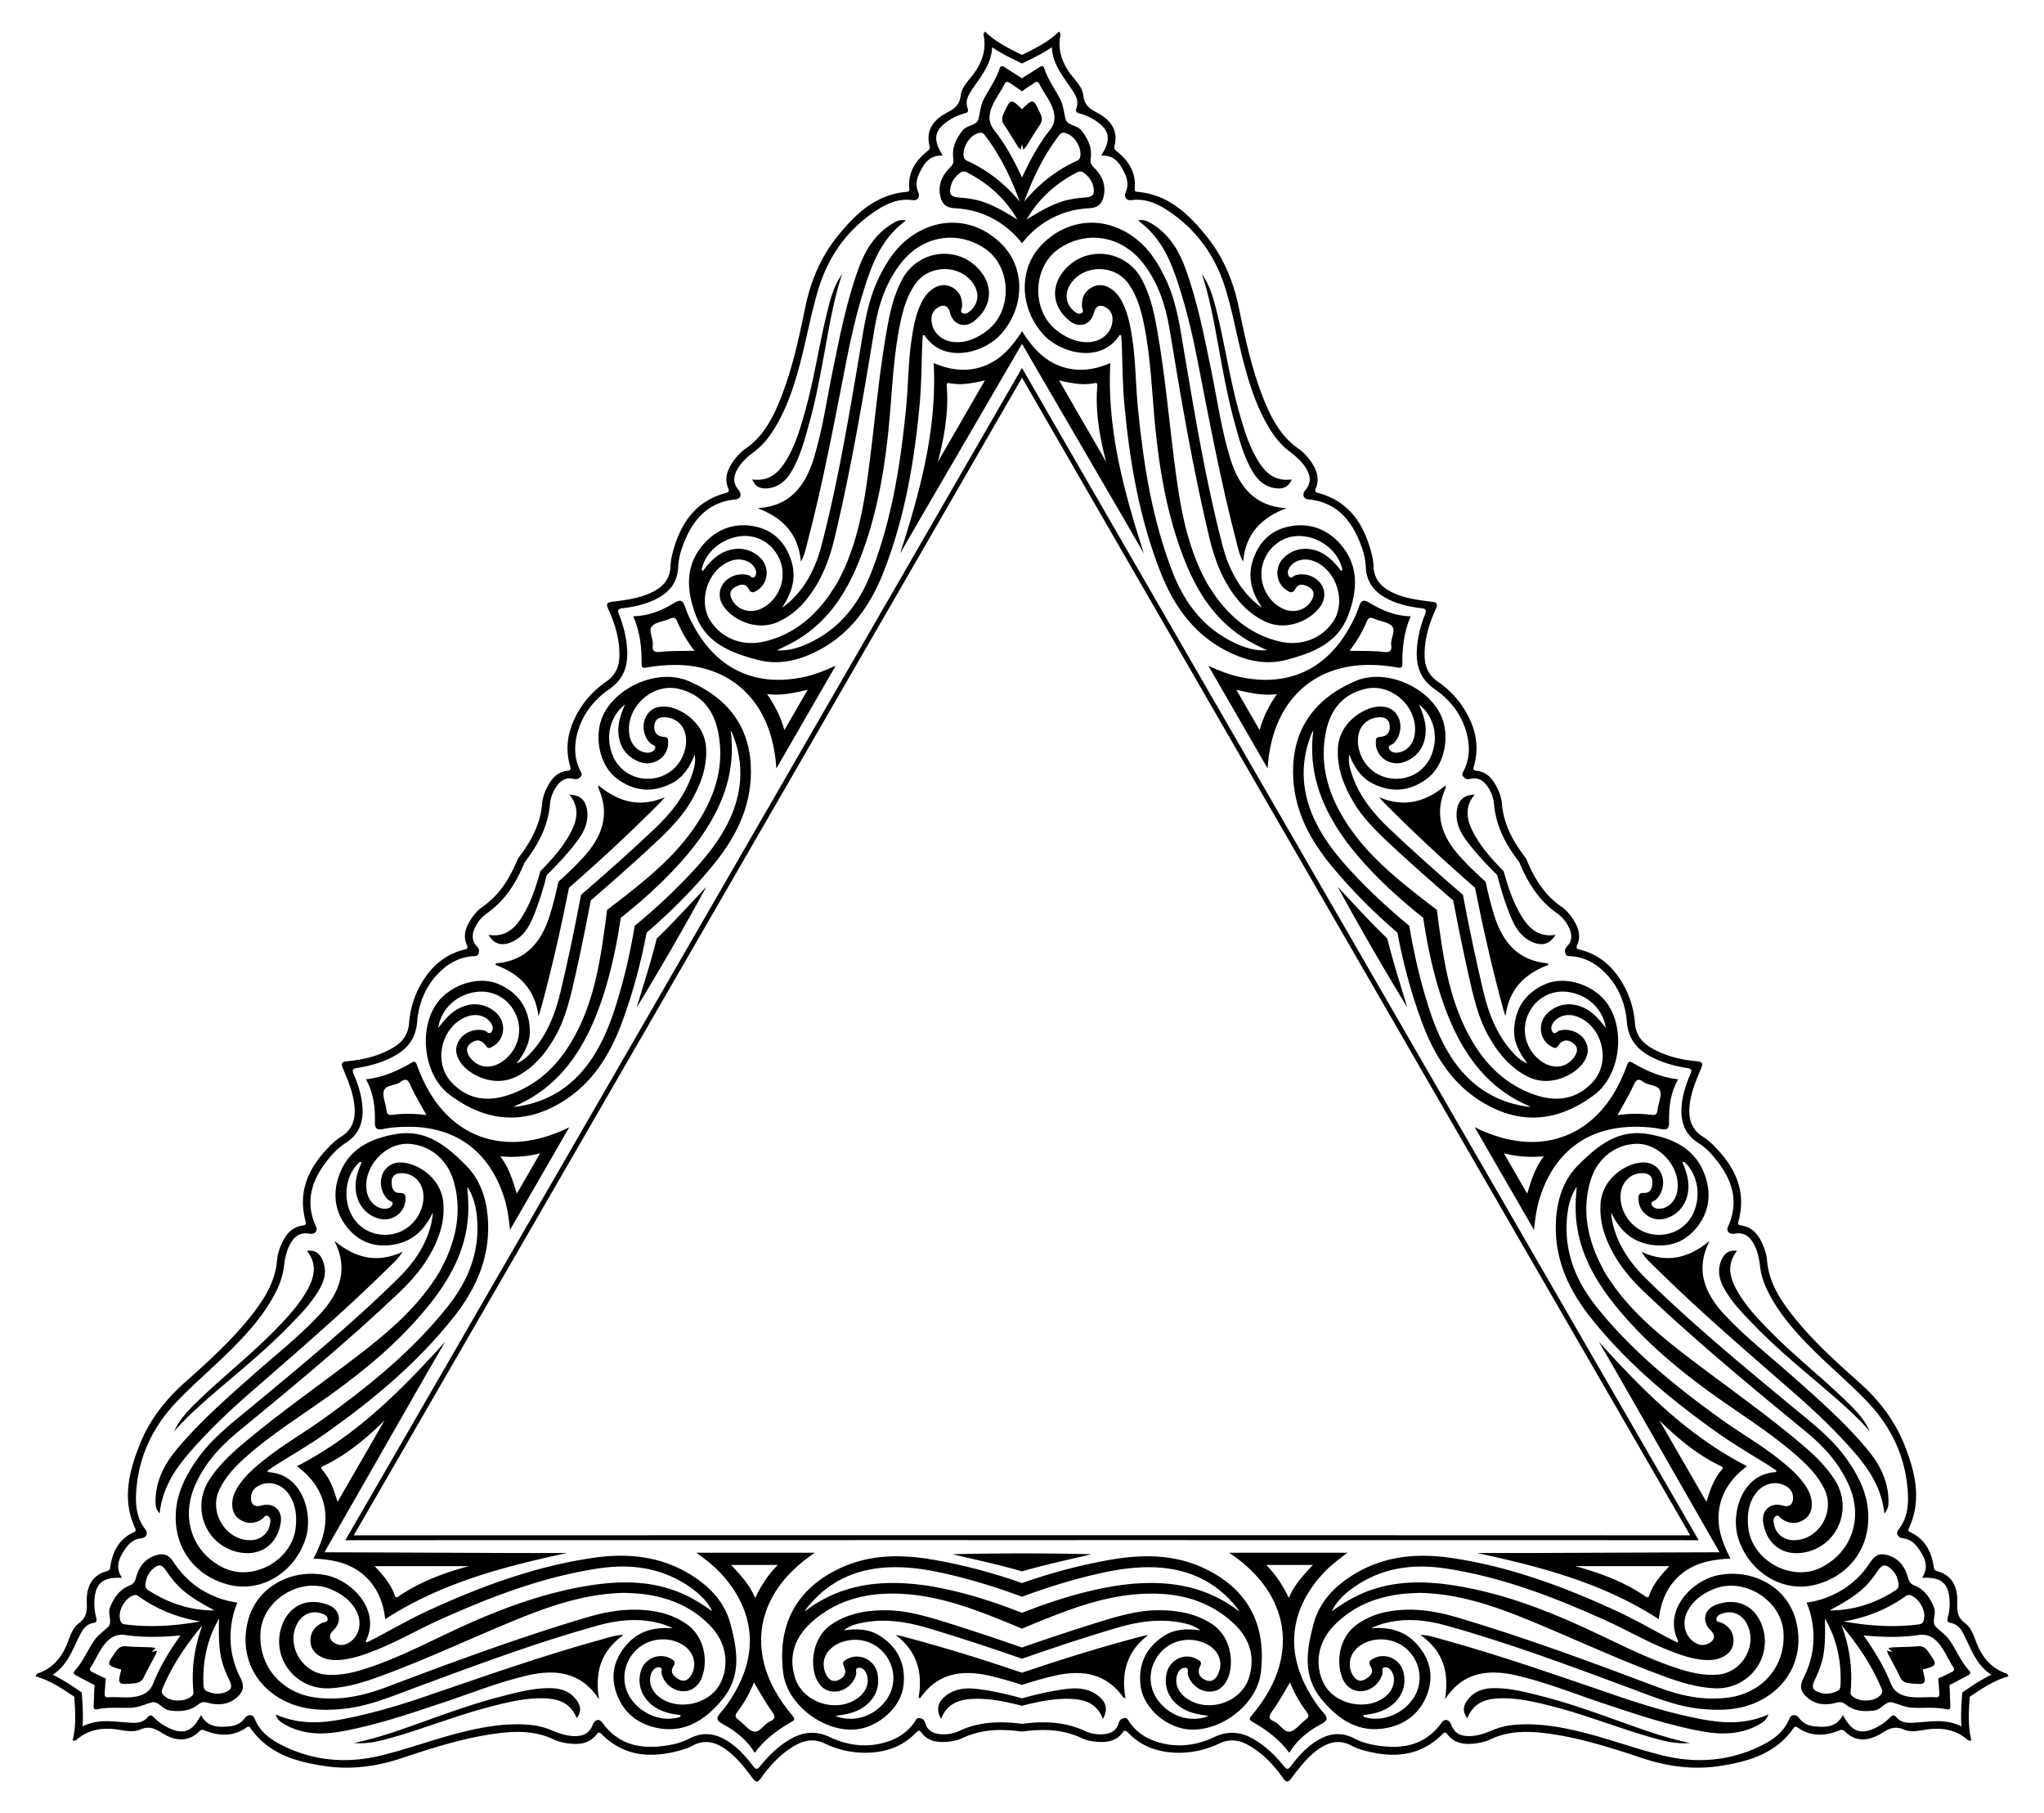
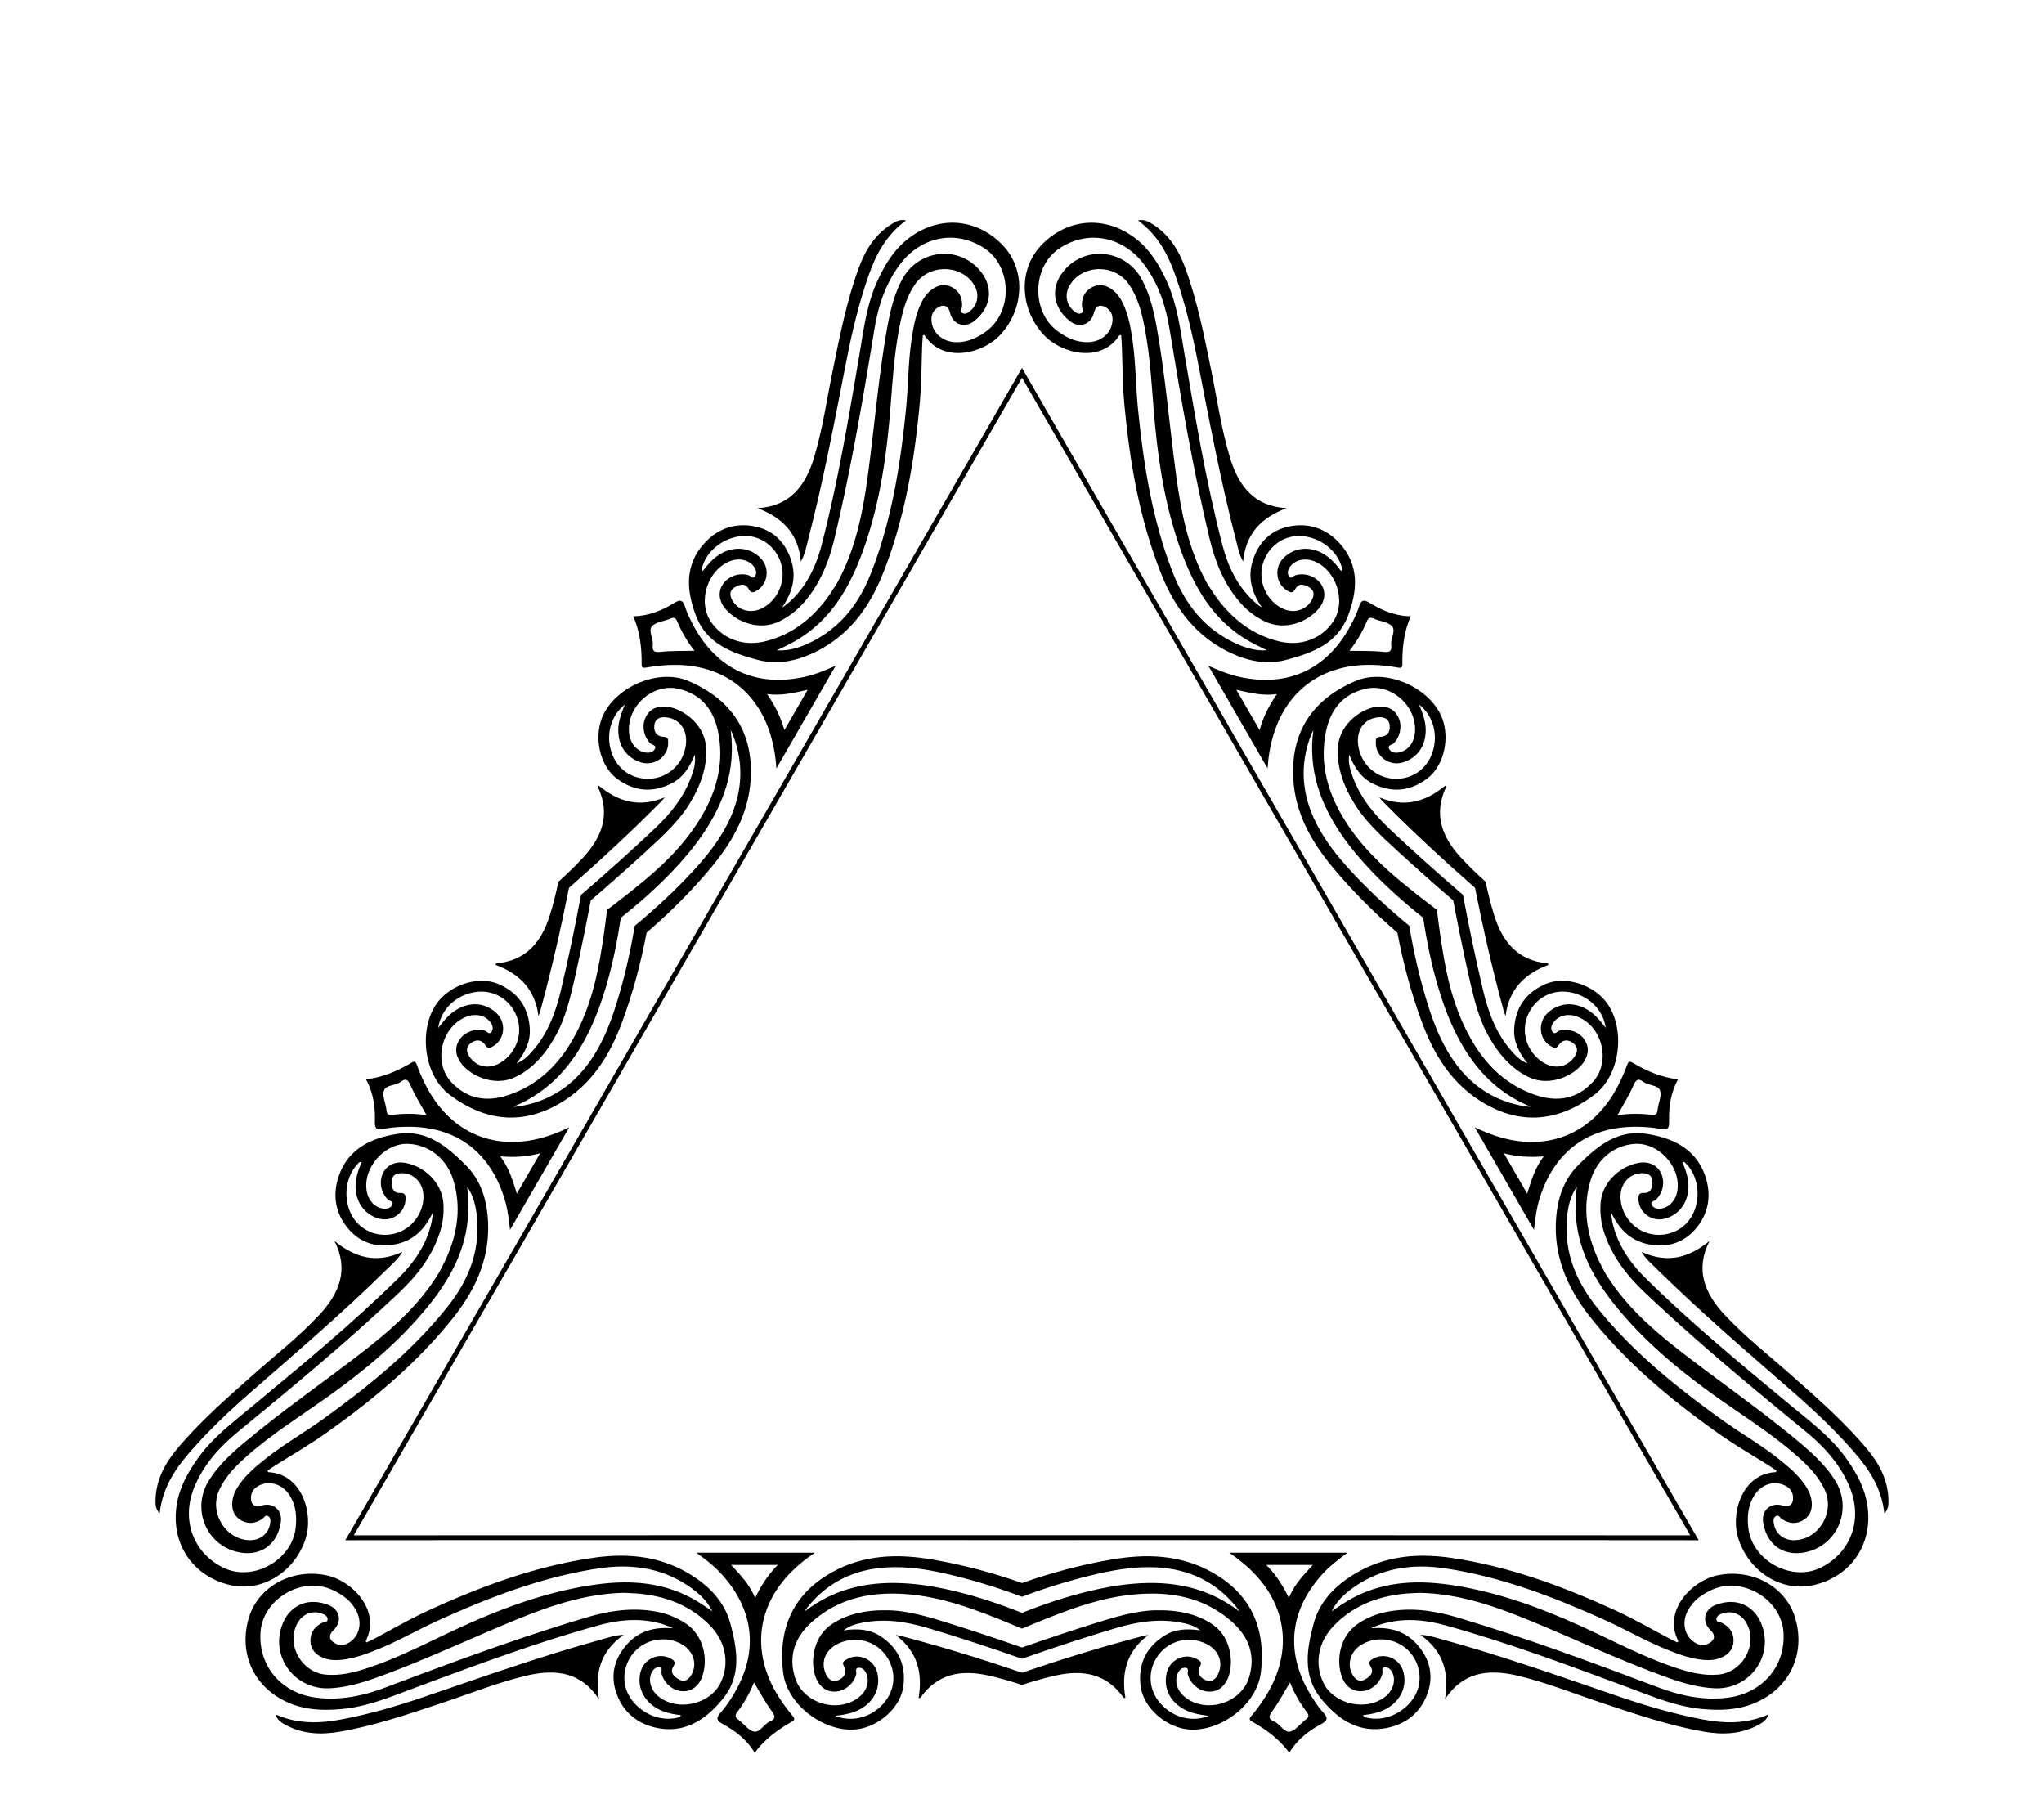
<svg xmlns="http://www.w3.org/2000/svg" viewBox="0 0 1869.291 1657.792">
-   <path d="M934.645 50.184c12.03-5.871 24.044-11.718 33.797-21.288 2.04 1.944 1.22 3.634.996 5.08-1.844 11.98 1.707 22.411 8.482 32.167 4.752 6.834 11.865 12.872 12.84 21.265 1.008 8.718 5.73 11.992 12.617 15.645 11.886 6.307 19.69 15.713 15.777 30.608-.579 2.202.333 3.204 1.998 4.53 10.914 8.705 17.884 19.45 16.58 34.107-.187 2.109.324 2.926 2.453 3.114 28.423 2.506 47.051 20.43 63.6 41.101 15.233 19.042 24.288 41.066 29.187 64.899 5.986 29.149 12.272 58.239 23.634 85.901 6.877 16.731 15.469 32.264 30.91 42.953 4.577 3.168 8.336 7.393 11.554 12.015 5.168 7.429 7.94 15.327 4.244 24.223-1.127 2.712-.524 3.508 2.175 4.235 28.535 7.7 42.032 28.725 48.877 55.525.915 3.585 1.633 7.32 1.713 11.002.27 12.282 7.098 19.647 17.542 24.574 11.133 5.244 23.157 6.797 35.146 8.292 5.046.63 6.728 1.399 4.164 7.023-6.204 13.604-10.459 27.84-10.075 43.085.25 9.684 3.818 17.357 12.07 23.022 11.063 7.59 19.97 17.285 26.514 29.128 8.33 15.092 11.354 30.861 6.61 47.69-.758 2.688-1.194 4.276 2.426 4.676 8.748.966 13.958 6.636 17.865 13.959 2.659 4.987 4.7 10.287 5.147 15.825 1.589 19.672 10.65 35.585 22.112 50.324 7.034 17.295 16.283 33.1 32.526 44.312 4.573 3.155 8.142 7.573 11.131 12.37 4.388 7.045 6.694 14.391 3.157 22.451-1.465 3.335.13 3.751 2.837 4.438 16.945 4.307 29.09 14.81 37.995 29.57 6.983 11.589 10.926 24.15 11.969 37.526.78 9.979 5.64 16.905 13.902 21.964 13.01 7.955 27.467 11.388 42.35 12.817 6.153.592 5.978 2.433 4 7.118-4.7 11.13-9.367 22.32-10.392 34.583-.955 11.508 2.01 21.103 12.512 27.479 3.148 1.91 6.023 4.4 8.67 6.985 19.787 19.327 31.247 41.529 23.648 70.09-.72 2.702-.332 3.622 2.58 4.001 9.552 1.249 15.007 7.597 18.856 15.788 2.394 5.098 4.173 10.465 4.628 16.013 1.537 18.717 10.693 33.924 21.744 48.245 18.275 23.67 40.325 43.66 62.575 63.419 18.19 16.159 32.736 35.013 41.61 57.726 9.628 24.667 15.836 49.762 3.796 75.63-.903 1.937-.45 2.789 1.47 3.68 13.345 6.2 19.166 17.609 21.247 31.413.317 2.105.728 3.396 2.924 3.995 14.856 4.059 19.1 15.52 18.62 28.968-.281 7.79.194 13.517 7.24 18.75 6.78 5.04 8.453 14.218 11.996 21.75 5.06 10.747 12.319 19.037 23.617 23.43 1.363.53 3.237.664 3.9 3.403-13.164 3.661-24.234 11.142-35.334 18.625-.93 13.354-1.873 26.68 1.538 39.912-2.704.795-3.757-.76-4.897-1.676-9.454-7.588-20.263-9.728-32.1-8.738-8.294.698-17.08 3.839-24.834.486-8.055-3.485-13.252-1.034-19.858 3.105-11.406 7.14-23.453 9.195-34.397-1.641-1.617-1.602-2.94-1.313-4.922-.535-12.995 5.1-25.786 5.763-37.827-2.694-1.732-1.217-2.696-1.183-3.923.567-16.382 23.361-41.219 30.532-67.395 34.529-24.107 3.67-47.708.5-70.797-7.173-28.237-9.39-56.573-18.491-86.21-22.483-17.928-2.41-35.675-2.736-52.654 5.292-5.031 2.38-10.57 3.523-16.181 3.999-9.018.761-17.243-.788-23.1-8.436-1.785-2.332-2.776-2.208-4.755-.234-20.936 20.861-45.893 22.038-72.524 14.566-3.563-1-7.157-2.245-10.385-4.017-10.772-5.907-20.564-3.677-30.053 2.904-10.108 7.02-17.465 16.656-24.754 26.292-3.068 4.055-4.575 5.127-8.164.094-8.679-12.174-18.88-22.977-32.275-30.267-8.512-4.625-16.941-5.372-25.973-1.058-12.105 5.785-24.954 8.65-38.482 8.398-17.235-.332-32.404-5.598-44.606-18.12-1.949-2.002-3.107-3.174-5.262-.238-5.212 7.093-12.726 8.77-21.022 8.492-5.649-.191-11.26-1.073-16.278-3.455-17.832-8.46-36.143-8.57-54.638-6.013-18.495-2.556-36.807-2.448-54.638 6.013-5.02 2.382-10.63 3.264-16.278 3.455-8.296.277-15.81-1.399-21.022-8.492-2.156-2.936-3.314-1.764-5.263.238-12.201 12.522-27.37 17.788-44.605 18.12-13.528.253-26.377-2.613-38.483-8.398-9.031-4.314-17.46-3.567-25.972 1.058-13.395 7.29-23.597 18.093-32.276 30.267-3.589 5.033-5.095 3.96-8.164-.094-7.288-9.636-14.645-19.272-24.754-26.292-9.488-6.581-19.28-8.811-30.053-2.904-3.228 1.772-6.822 3.016-10.384 4.017-26.632 7.472-51.588 6.295-72.525-14.566-1.979-1.974-2.97-2.098-4.754.234-5.857 7.648-14.083 9.197-23.1 8.436-5.612-.477-11.15-1.619-16.182-3.999-16.979-8.028-34.726-7.702-52.654-5.292-29.637 3.992-57.973 13.093-86.21 22.483-23.089 7.674-46.69 10.844-70.797 7.173-26.176-3.997-51.013-11.168-67.395-34.529-1.226-1.75-2.19-1.784-3.923-.567-12.04 8.457-24.832 7.794-37.827 2.694-1.981-.778-3.305-1.067-4.922.535-10.943 10.836-22.991 8.78-34.396 1.64-6.607-4.138-11.803-6.59-19.858-3.104-7.756 3.353-16.541.212-24.836-.486-11.836-.99-22.645 1.15-32.099 8.737-1.14.917-2.193 2.472-4.897 1.677 3.412-13.231 2.468-26.558 1.538-39.912-11.1-7.483-22.17-14.964-35.334-18.625.663-2.74 2.537-2.874 3.9-3.403 11.298-4.393 18.556-12.683 23.617-23.43 3.543-7.532 5.215-16.71 11.997-21.75 7.045-5.233 7.52-10.96 7.24-18.75-.481-13.447 3.763-24.909 18.62-28.968 2.195-.6 2.606-1.89 2.923-3.995 2.082-13.804 7.903-25.214 21.247-31.413 1.92-.891 2.373-1.743 1.47-3.68-12.04-25.868-5.832-50.963 3.795-75.63 8.875-22.714 23.42-41.567 41.61-57.726 22.251-19.759 44.301-39.748 62.576-63.419 11.051-14.321 20.207-29.528 21.744-48.245.455-5.548 2.234-10.915 4.628-16.013 3.85-8.19 9.304-14.54 18.856-15.788 2.912-.38 3.3-1.3 2.58-4-7.599-28.562 3.86-50.764 23.647-70.091 2.648-2.585 5.523-5.075 8.671-6.985 10.502-6.376 13.467-15.97 12.512-27.479-1.026-12.264-5.692-23.453-10.392-34.583-1.978-4.685-2.153-6.526 4-7.118 14.882-1.429 29.339-4.863 42.35-12.817 8.261-5.06 13.123-11.985 13.902-21.964 1.042-13.377 4.985-25.937 11.969-37.526 8.905-14.76 21.05-25.263 37.995-29.57 2.708-.687 4.301-1.103 2.837-4.438-3.537-8.06-1.232-15.406 3.157-22.452 2.99-4.796 6.558-9.214 11.13-12.37 16.244-11.211 25.493-27.016 32.527-44.311 11.461-14.739 20.523-30.652 22.112-50.324.446-5.538 2.488-10.838 5.147-15.825 3.907-7.323 9.116-12.993 17.865-13.96 3.62-.399 3.184-1.987 2.425-4.676-4.743-16.828-1.72-32.597 6.61-47.69 6.545-11.842 15.452-21.536 26.515-29.127 8.252-5.665 11.82-13.338 12.07-23.022.383-15.245-3.871-29.482-10.075-43.085-2.564-5.625-.882-6.393 4.164-7.023 11.989-1.495 24.012-3.048 35.146-8.292 10.444-4.927 17.271-12.292 17.542-24.575.08-3.68.798-7.416 1.713-11.001 6.844-26.8 20.342-47.825 48.877-55.525 2.699-.727 3.302-1.523 2.175-4.235-3.695-8.896-.925-16.794 4.244-24.223 3.218-4.622 6.977-8.847 11.554-12.015 15.441-10.69 24.032-26.222 30.91-42.953 11.361-27.662 17.648-56.752 23.634-85.901 4.899-23.833 13.954-45.857 29.187-64.899 16.549-20.671 35.177-38.595 63.6-41.101 2.128-.188 2.64-1.005 2.452-3.114-1.304-14.656 5.667-25.402 16.581-34.106 1.664-1.327 2.577-2.329 1.998-4.53-3.913-14.896 3.89-24.302 15.777-30.61 6.887-3.652 11.609-6.926 12.618-15.644.974-8.393 8.086-14.431 12.838-21.265 6.776-9.756 10.327-20.187 8.483-32.168-.224-1.445-1.044-3.135.996-5.079 9.753 9.57 21.766 15.417 33.796 21.288zm454.816 738.224c-11.975-15.608-21.307-32.5-23.142-53.155-.534-6.017-2.762-11.746-6.394-16.779-3.743-5.18-8.691-7.884-15.032-6.352-2.971.719-4.755.123-6.644-2.008-1.965-2.222-.354-3.87.519-5.657 4.896-10.049 5.548-20.548 3.18-31.296-4.078-18.44-14.842-32.64-29.947-43.093-13.138-9.095-17.109-21.3-16.25-36.13.656-11.243 3.442-22.036 7.546-32.476 1.354-3.446.88-4.852-3.115-5.318-9.955-1.158-19.75-3.205-28.933-7.435-12.948-5.972-21.537-15.108-22.19-30.217-.259-6.055-1.556-12.032-3.561-17.73-8.32-23.62-21.885-41.467-49.12-44.215-4.532-.459-5.773-4.608-2.476-8.544 5.077-6.057 4.844-12.16 1.182-18.687-3.738-6.654-9.26-11.591-15.236-16.074-6.398-4.801-11.673-10.57-16.106-17.218-13.227-19.85-20.515-42.155-26.466-64.906-5.756-22.017-9.738-44.536-16.279-66.3-9.112-30.275-26.644-55.107-53.474-72.603-9.86-6.423-20.475-10.94-32.823-9.21-4.566.638-7.1-2.969-5.16-7.424 2.449-5.617 1.768-11.05-.591-16.203-4.204-9.172-9.225-17.713-21.819-17.083 1.116-1.975 1.82-3.166 2.472-4.385 6.067-11.342 4.295-19.009-6.075-26.485a49.613 49.613 0 00-16.301-7.709c-2.751-.735-3.953-1.71-2.828-4.762 1.729-4.694.662-9.245-1.808-13.383-7.974-13.342-19.746-24.641-20.644-42.377-9.196 6.203-18.399 10.518-27.3 14.858-8.902-4.34-18.105-8.655-27.301-14.858-.898 17.736-12.67 29.035-20.645 42.377-2.47 4.138-3.536 8.69-1.807 13.383 1.124 3.052-.077 4.027-2.828 4.762a49.61 49.61 0 00-16.302 7.71c-10.369 7.475-12.141 15.142-6.075 26.484.653 1.219 1.357 2.41 2.473 4.385-12.594-.63-17.615 7.911-21.82 17.083-2.359 5.153-3.04 10.586-.59 16.203 1.94 4.455-.595 8.062-5.16 7.424-12.348-1.73-22.963 2.787-32.824 9.21-26.829 17.496-44.36 42.328-53.474 72.603-6.54 21.764-10.522 44.283-16.278 66.3-5.95 22.751-13.24 45.056-26.466 64.906-4.433 6.647-9.708 12.417-16.106 17.218-5.975 4.483-11.498 9.42-15.236 16.074-3.662 6.528-3.895 12.63 1.181 18.687 3.298 3.936 2.057 8.085-2.476 8.544-27.234 2.748-40.8 20.596-49.12 44.214-2.004 5.699-3.302 11.676-3.561 17.73-.653 15.11-9.241 24.246-22.189 30.218-9.183 4.23-18.978 6.277-28.934 7.435-3.994.466-4.468 1.872-3.115 5.318 4.104 10.44 6.891 21.233 7.548 32.476.858 14.83-3.114 27.035-16.252 36.13-15.105 10.453-25.869 24.654-29.945 43.093-2.37 10.748-1.717 21.247 3.179 31.296.872 1.787 2.483 3.435.518 5.657-1.888 2.13-3.672 2.727-6.643 2.008-6.341-1.532-11.29 1.172-15.033 6.353-3.63 5.032-5.86 10.76-6.393 16.778-1.835 20.655-11.167 37.547-23.143 53.155-7.529 18.175-17.492 34.703-34.462 46.62-4.944 3.47-8.791 8.265-11.334 13.926-2.615 5.832-2.482 11.47 2.015 16.194 2.108 2.214 2.484 4.057 1.583 6.758-.942 2.813-3.175 2.241-5.159 2.38-11.15.784-20.569 5.468-28.693 12.894-13.93 12.75-20.846 29.173-22.346 47.48-1.307 15.925-9.892 25.468-23.164 32.14-10.065 5.053-20.806 8.036-31.899 9.701-3.661.55-4.64 1.665-3.047 5.357 3.974 9.2 7.099 18.706 8.027 28.774 1.302 14.2-2.316 26.206-15.074 34.325-5.115 3.252-9.642 7.365-13.575 11.95-16.294 19.014-24.968 39.687-13.73 64.646 1.868 4.155-1.105 7.304-6.161 6.416-7.784-1.368-12.953 1.886-16.775 8.32-3.893 6.565-5.408 13.816-6.302 21.232-.96 7.942-3.319 15.395-6.859 22.558-10.577 21.38-26.249 38.844-42.977 55.373-16.189 15.993-33.7 30.701-49.278 47.247-21.662 23.03-34.402 50.629-36.139 82.612-.632 11.751.763 23.202 8.435 33.03 2.835 3.636.98 7.633-3.849 8.18-6.09.69-10.454 3.995-13.737 8.615-5.84 8.226-10.727 16.845-3.885 27.437-2.268.021-3.652.007-5.034.051-12.855.417-18.609 5.786-19.898 18.504a49.611 49.611 0 001.474 17.972c.74 2.75.495 4.278-2.71 4.83-4.93.85-8.337 4.049-10.686 8.257-7.568 13.577-11.467 29.422-26.378 39.067 9.97 4.863 18.309 10.675 26.518 16.214.692 9.879 1.557 20.007.783 31.072 15.808-8.09 31.48-3.545 47.022-3.31 4.818.07 9.293-1.282 12.493-5.126 2.081-2.5 3.527-1.947 5.539.068a49.612 49.612 0 0014.827 10.263c11.658 5.242 19.185 2.943 25.973-7.981.73-1.175 1.41-2.38 2.562-4.334 5.752 11.221 15.659 11.3 25.703 10.354 5.643-.533 10.688-2.66 14.33-7.59 2.887-3.907 7.277-3.515 9.008.757 4.676 11.559 13.894 18.493 24.388 23.821 28.566 14.487 58.838 17.254 89.613 10.008 22.118-5.217 43.611-13.028 65.556-19.052 22.679-6.222 45.64-11.063 69.444-9.533 7.973.516 15.607 2.2 22.964 5.34 6.87 2.933 13.907 5.247 21.538 5.158 7.484-.093 12.886-2.942 15.593-10.368 1.76-4.823 5.974-5.823 8.637-2.127 15.997 22.212 38.237 25.036 62.85 20.432 5.938-1.114 11.763-2.978 17.137-5.781 13.41-6.99 25.617-4.12 37.263 4.107 8.255 5.839 14.925 13.297 20.906 21.34 2.4 3.226 3.855 2.934 6.162.039 6.99-8.774 14.943-16.584 24.352-22.774 12.414-8.158 24.97-10.822 39.416-3.991 16.604 7.855 34.284 10.076 52.292 4.387 10.492-3.322 19.259-9.137 25.513-18.401 1.112-1.65 1.733-3.868 4.64-3.278 2.79.57 4.198 1.817 5.061 4.75 1.843 6.257 6.66 9.19 13.018 9.842 6.174.629 12.25-.306 17.727-2.852 18.805-8.739 38.1-9.103 57.605-6.536 19.504-2.567 38.8-2.202 57.605 6.536 5.478 2.546 11.553 3.48 17.727 2.852 6.358-.652 11.174-3.585 13.018-9.842.863-2.933 2.27-4.18 5.06-4.75 2.907-.59 3.529 1.629 4.64 3.278 6.255 9.264 15.021 15.079 25.514 18.401 18.007 5.69 35.687 3.468 52.292-4.387 14.446-6.83 27.002-4.167 39.416 3.99 9.408 6.19 17.362 14 24.351 22.775 2.308 2.895 3.762 3.187 6.163-.04 5.98-8.041 12.65-15.5 20.906-21.339 11.646-8.227 23.852-11.097 37.263-4.107 5.374 2.803 11.199 4.667 17.136 5.78 24.614 4.605 46.854 1.78 62.85-20.43 2.664-3.697 6.878-2.697 8.638 2.126 2.707 7.425 8.109 10.275 15.592 10.368 7.632.089 14.67-2.225 21.539-5.158 7.357-3.14 14.991-4.824 22.964-5.34 23.804-1.53 46.765 3.31 69.444 9.533 21.944 6.024 43.438 13.835 65.556 19.052 30.775 7.246 61.047 4.479 89.613-10.008 10.493-5.328 19.712-12.262 24.388-23.82 1.73-4.273 6.12-4.665 9.009-.757 3.64 4.93 8.686 7.056 14.328 7.59 10.045.944 19.952.866 25.704-10.355 1.153 1.954 1.832 3.16 2.562 4.334 6.788 10.924 14.315 13.223 25.973 7.98a49.615 49.615 0 0014.827-10.262c2.012-2.015 3.458-2.568 5.539-.068 3.2 3.844 7.674 5.196 12.493 5.126 15.542-.235 31.213-4.78 47.022 3.31-.774-11.065.09-21.193.783-31.072 8.21-5.54 16.548-11.352 26.518-16.214-14.911-9.645-18.81-25.49-26.378-39.067-2.349-4.208-5.757-7.407-10.686-8.257-3.205-.552-3.45-2.08-2.71-4.83a49.613 49.613 0 001.474-17.972c-1.29-12.718-7.043-18.087-19.899-18.504-1.381-.044-2.765-.03-5.033-.05 6.842-10.593 1.956-19.212-3.885-27.438-3.283-4.62-7.648-7.926-13.737-8.614-4.828-.548-6.685-4.545-3.85-8.18 7.672-9.83 9.068-21.28 8.436-33.031-1.737-31.983-14.477-59.582-36.14-82.612-15.577-16.546-33.088-31.254-49.278-47.247-16.727-16.53-32.4-33.994-42.977-55.373-3.54-7.163-5.899-14.616-6.858-22.558-.894-7.416-2.409-14.667-6.302-21.232-3.822-6.434-8.991-9.688-16.775-8.32-5.057.888-8.03-2.261-6.16-6.416 11.237-24.96 2.563-45.632-13.732-64.646-3.932-4.585-8.46-8.698-13.574-11.95-12.758-8.12-16.376-20.125-15.075-34.325.93-10.068 4.054-19.573 8.028-28.774 1.594-3.692.614-4.806-3.047-5.357-11.094-1.665-21.834-4.649-31.899-9.702-13.272-6.671-21.857-16.214-23.164-32.139-1.5-18.308-8.416-34.73-22.347-47.48-8.123-7.426-17.542-12.11-28.692-12.895-1.984-.138-4.217.434-5.159-2.38-.9-2.7-.525-4.543 1.583-6.757 4.497-4.725 4.63-10.362 2.015-16.194-2.543-5.661-6.39-10.456-11.334-13.927-16.97-11.916-26.933-28.444-34.462-46.619z" />
-   <path d="M1254.467 866.347c-10.524-18.375-20.977-36.809-31.114-55.473 13.246 14.018 26.093 28.266 39.74 41.761a623.611 623.611 0 005.618 5.488c.632 2.54 1.28 5.077 1.943 7.61 4.865 18.566 10.78 36.816 16.297 55.296-11.095-18.111-21.833-36.38-32.484-54.682zm-319.822 553.947c21.176.074 42.366.238 63.598.791-18.762 4.463-37.526 8.465-56.036 13.535-2.525.692-5.046 1.399-7.562 2.122a624.456 624.456 0 00-7.562-2.122c-18.51-5.07-37.273-9.072-56.035-13.534 21.231-.554 42.422-.718 63.597-.792zM614.824 866.347c-10.652 18.302-21.39 36.571-32.484 54.682 5.516-18.48 11.432-36.73 16.296-55.296a625.44 625.44 0 001.943-7.61 626.286 626.286 0 005.62-5.488c13.645-13.495 26.493-27.743 39.738-41.76-10.136 18.663-20.59 37.097-31.113 55.472zM1582.64 1425.116a115.58 115.58 0 00-17.746 1.891c-25.34 4.701-42.178 21.68-46.948 47.118-.339 1.814-.587 3.646-1.012 6.31-50.95-33.049-108-47.96-166.174-60.465 16.552 0 33.105.053 49.657-.009 57.389-.214 114.778-.489 172.166-.651-28.554-49.781-57.01-99.619-85.519-149.426-8.223-14.365-16.545-28.674-24.82-43.009 39.917 44.128 81.354 86.078 135.45 113.678-2.094 1.7-3.556 2.831-4.958 4.032-19.645 16.85-25.93 39.921-17.331 64.217a115.59 115.59 0 007.234 16.314zm-1295.989 0a115.586 115.586 0 007.235-16.314c8.599-24.296 2.313-47.368-17.331-64.217-1.402-1.201-2.864-2.332-4.96-4.032 54.098-27.6 95.535-69.55 135.452-113.678-8.276 14.335-16.598 28.644-24.82 43.009-28.51 49.807-56.966 99.644-85.52 149.426 57.389.162 114.778.437 172.166.65 16.552.062 33.105.01 49.658.01-58.175 12.506-115.224 27.416-166.175 60.465-.424-2.664-.672-4.496-1.012-6.31-4.769-25.438-21.607-42.417-46.948-47.118a115.59 115.59 0 00-17.745-1.891zM934.645 302.757a115.587 115.587 0 0010.511 14.422c16.741 19.595 39.865 25.688 64.279 17.1 1.741-.614 3.452-1.315 5.971-2.28-3.146 60.65 12.466 117.51 30.723 174.145-8.276-14.335-16.507-28.697-24.837-43-28.88-49.594-57.812-99.156-86.647-148.775-28.835 49.619-57.767 99.181-86.647 148.774-8.33 14.304-16.56 28.666-24.836 43C841.419 449.51 857.03 392.65 853.885 332c2.519.964 4.23 1.665 5.97 2.279 24.415 8.588 47.538 2.495 64.28-17.1a115.574 115.574 0 0010.51-14.422zM1782.837 1540.7c.377 6.355.522 12.747.824 19.115.108 2.291-.722 3.645-3.225 3.088-10.58-2.355-21.327-.882-31.979-1.508-6.312-.374-12.03-3.244-17.977-4.844-5.88-1.57-9.666 6.4-16.091 7.34-9.655 1.397-18.673.683-26.471-5.44-2.978-2.34-5.318-2.468-8.79-1.539-9.664 2.584-19.002 1.855-26.813-5.237-5.883-5.352-6.577-10.301-2.983-17.367 8.17-16.06 10.92-33.05 8.043-50.782-1.07-6.566-2.828-12.673-5.214-18.272 6.042-.734 12.21-2.265 18.431-4.62 16.794-6.375 30.134-17.252 39.957-32.358 4.322-6.645 8.955-8.518 16.532-6.099 10.047 3.218 15.348 10.94 17.942 20.602.931 3.471 2.211 5.434 5.727 6.843 9.202 3.691 14.33 11.144 17.946 20.205 2.4 6.034-2.61 13.298 1.69 17.605 4.36 4.35 9.704 7.867 13.184 13.146 5.867 8.912 9.966 18.956 17.296 26.941 1.733 1.89.975 3.284-1.063 4.336-5.665 2.923-11.273 5.994-16.966 8.845zm-1696.383 0c-5.693-2.852-11.3-5.922-16.966-8.845-2.039-1.052-2.796-2.447-1.063-4.336 7.33-7.985 11.428-18.029 17.296-26.94 3.48-5.28 8.824-8.797 13.183-13.148 4.3-4.306-.709-11.57 1.69-17.604 3.617-9.061 8.745-16.514 17.947-20.205 3.516-1.41 4.796-3.372 5.727-6.843 2.594-9.662 7.895-17.384 17.942-20.602 7.576-2.419 12.21-.546 16.532 6.1 9.823 15.105 23.163 25.982 39.957 32.356 6.221 2.356 12.39 3.887 18.431 4.62-2.386 5.6-4.143 11.708-5.214 18.273-2.877 17.731-.127 34.722 8.043 50.782 3.594 7.066 2.9 12.015-2.983 17.367-7.81 7.092-17.149 7.821-26.813 5.237-3.472-.929-5.812-.802-8.79 1.538-7.798 6.124-16.816 6.838-26.47 5.44-6.427-.94-10.213-8.91-16.092-7.339-5.947 1.6-11.665 4.47-17.977 4.844-10.652.626-21.4-.847-31.98 1.508-2.503.557-3.332-.797-3.224-3.088.302-6.368.447-12.76.824-19.115zM934.645 71.59c5.316-3.506 10.78-6.827 16.143-10.272 1.93-1.239 3.517-1.198 4.287 1.248 3.25 10.34 9.899 18.912 14.683 28.449 2.832 5.653 3.206 12.04 4.794 17.99 1.579 5.878 10.375 5.171 14.4 10.266 6.04 7.663 9.93 15.83 8.525 25.645-.537 3.75.523 5.84 3.063 8.382 7.07 7.077 11.108 15.528 8.87 25.839-1.693 7.77-5.631 10.846-13.547 11.267-17.994.954-34.083 7.068-48 18.425-5.151 4.21-9.562 8.786-13.218 13.652-3.656-4.866-8.066-9.442-13.217-13.652-13.917-11.357-30.007-17.47-48-18.425-7.916-.42-11.855-3.497-13.548-11.267-2.237-10.31 1.8-18.762 8.87-25.84 2.54-2.542 3.6-4.632 3.063-8.381-1.404-9.815 2.486-17.982 8.524-25.645 4.027-5.095 12.822-4.388 14.402-10.266 1.588-5.95 1.962-12.337 4.793-17.99 4.784-9.537 11.434-18.11 14.684-28.449.77-2.446 2.356-2.487 4.287-1.248 5.363 3.445 10.827 6.767 16.142 10.271zm0 90.77c7.025-15.347 15-30.174 25.54-43.525 4.42-5.603 4.993-11.297 3.206-17.597-2.58-9.076-8.848-16.276-12.914-24.608-1.123-2.298-2.797-2.034-4.583-.836-3.77 2.53-7.56 5.035-11.249 7.67-3.688-2.635-7.478-5.14-11.248-7.67-1.786-1.198-3.46-1.462-4.583.836-4.066 8.332-10.333 15.532-12.915 24.608-1.786 6.3-1.213 11.994 3.208 17.597 10.538 13.351 18.514 28.178 25.538 43.525zm769.582 1332.954c9.778 13.757 18.63 28.078 24.924 43.88 2.642 6.63 7.287 9.973 13.636 11.576 9.15 2.303 18.52.475 27.769 1.12 2.551.176 3.16-1.406 3.016-3.551-.307-4.53-.581-9.065-1.019-13.576 4.126-1.877 8.19-3.907 12.267-5.907 1.93-.948 2.996-2.266 1.567-4.387-5.183-7.688-8.284-16.715-14.854-23.488-4.562-4.697-9.78-7.049-16.843-6.022-16.832 2.451-33.66 1.945-50.463.355zm-1539.164 0c-16.802 1.59-33.63 2.096-50.462-.355-7.063-1.027-12.281 1.325-16.844 6.022-6.57 6.773-9.67 15.8-14.853 23.488-1.43 2.121-.363 3.44 1.567 4.387 4.076 2 8.141 4.03 12.266 5.907-.437 4.51-.712 9.046-1.018 13.576-.144 2.145.464 3.728 3.016 3.55 9.249-.644 18.618 1.184 27.768-1.119 6.35-1.603 10.995-4.946 13.637-11.576 6.293-15.802 15.145-30.123 24.924-43.88zM936.661 184.379c13.445-16.247 29.49-28.912 48.624-37.571 1.972-.894 2.545-2.43 2.763-4.423.806-7.446-4.713-17.108-11.561-19.945-2.636-1.09-5.339-2.045-7.567.838-14.25 18.479-24.255 39.193-32.259 61.101zM183.125 1482.56c-20.794-3.52-39.784-11.082-56.85-23.323-1.76-1.262-3.377-.99-5.212-.182-6.852 3.025-12.46 12.636-11.493 19.985.375 2.827.899 5.646 4.51 6.134 23.128 3.102 46.07 1.41 69.045-2.614zm1501.025 3.492c7.349 19.768 10.295 39.995 8.227 60.895-.213 2.155.832 3.419 2.448 4.604 6.046 4.422 17.172 4.473 23.054-.04 2.261-1.737 4.44-3.6 3.058-6.971-8.878-21.58-21.815-40.603-36.787-58.488zm71.061-.878c3.611-.488 4.135-3.307 4.51-6.133.966-7.35-4.642-16.961-11.493-19.986-1.835-.807-3.452-1.08-5.212.182-17.066 12.241-36.056 19.803-56.85 23.323 22.975 4.023 45.917 5.716 69.045 2.614zM900.371 123.277c-2.228-2.884-4.931-1.928-7.567-.839-6.848 2.838-12.368 12.5-11.561 19.946.218 1.993.79 3.53 2.763 4.423 19.134 8.659 35.179 21.323 48.624 37.571-8.004-21.908-18.01-42.622-32.26-61.101zM148.353 1544.539c-1.383 3.37.797 5.234 3.057 6.972 5.882 4.512 17.01 4.46 23.054.04 1.617-1.186 2.662-2.45 2.449-4.605-2.068-20.9.878-41.127 8.226-60.895-14.971 17.885-27.908 36.907-36.786 58.488zM968.563 347.79l42.972 74.43c-.221.283.055.077.023-.05-5.927-22.773-9.984-45.758-8.061-69.444.13-1.613-.32-2.846-2.267-2.444-10.364 2.144-20.537.352-32.667-2.492zm-659.87 1025.436l42.972-74.43c.355.05.038-.087-.055.005-16.758 16.52-34.636 31.526-56.11 41.703-1.462.693-2.305 1.7-.983 3.186 7.039 7.902 10.573 17.609 14.175 29.535zm1217.988 58.747h-85.945c-.134-.333-.093.01.032.044 22.686 6.254 44.62 14.233 64.171 27.741 1.331.92 2.625 1.147 3.25-.741 3.325-10.047 9.964-17.962 18.492-27.044zm48.093-88.283c1.322-1.487.479-2.493-.983-3.186-21.474-10.177-39.352-25.183-56.11-41.703-.093-.092-.41.045-.055-.006l42.972 74.43c3.603-11.926 7.137-21.632 14.176-29.535zM868.06 350.282c-1.948-.402-2.398.831-2.267 2.444 1.923 23.685-2.134 46.671-8.061 69.445-.033.126.244.332.023.05l42.972-74.43c-12.13 2.843-22.303 4.635-32.667 2.491zm-506.96 1108.735c.626 1.888 1.92 1.66 3.25.741 19.55-13.508 41.486-21.487 64.172-27.74.125-.036.166-.378.031-.045H342.61c8.528 9.082 15.166 16.997 18.491 27.044zM938.896 200.685c24.06-14.832 33.918-18.637 53.302-20.065 7.35-.543 9.22-2.902 7.653-10.003-1.154-5.212-4.186-9.218-8.408-12.431-2.083-1.584-4.027-1.827-6.414-.6-19.413 10-35.137 23.93-46.133 43.099zM196.129 1472.47c-24.875-13.421-33.1-20.056-44.028-36.128-4.145-6.095-7.123-6.534-12.49-1.627-3.936 3.605-5.889 8.234-6.56 13.497-.33 2.596.43 4.4 2.687 5.854 18.367 11.813 38.293 18.465 60.391 18.404zm1472.782 7.362c.815 28.253-.819 38.692-9.274 56.193-3.205 6.637-2.096 9.436 4.836 11.63 5.09 1.606 10.076.983 14.97-1.066 2.413-1.013 3.596-2.575 3.726-5.255 1.047-21.813-3.156-42.395-14.258-61.502zm64.642-25.766c2.256-1.453 3.018-3.258 2.688-5.854-.673-5.263-2.625-9.892-6.562-13.497-5.366-4.907-8.344-4.468-12.49 1.627-10.928 16.072-19.152 22.707-44.027 36.128 22.098.06 42.024-6.591 60.391-18.404zM884.261 157.587c-2.386-1.228-4.33-.985-6.413.599-4.222 3.213-7.255 7.219-8.408 12.43-1.567 7.101.303 9.46 7.653 10.004 19.383 1.428 29.242 5.233 53.302 20.065-10.997-19.168-26.72-33.1-46.134-43.099zm-698.14 1383.748c.131 2.68 1.314 4.242 3.727 5.255 4.893 2.049 9.879 2.673 14.97 1.066 6.932-2.194 8.04-4.993 4.835-11.63-8.454-17.5-10.088-27.94-9.274-56.193-11.101 19.107-15.304 39.69-14.257 61.502z" />
  <path d="M1277.974 852.775c-21.224-18.2-41.093-38.01-59.264-59.828-20.936-25.156-35.974-52.77-36.18-86.938-.19-37.65 17.858-66.623 57.256-83.379 29.767-12.604 71.994 8.187 80.328 37.706 5.235 18.67-.882 40.871-14.79 51.413-15.742 11.903-32.756 13.499-50.409 4.417-10.21-5.265-16.228-14.278-21.03-26.25-.988 7.344.653 12.7 2.402 17.947 6.664 19.972 19.476 35.81 34.472 49.998 21.876 20.689 44.333 40.706 67.144 60.314 5.576 29.56 11.683 59.017 18.662 88.305 4.789 20.081 12.1 39.097 26.063 54.854 3.67 4.137 7.488 8.237 14.341 11.052-7.966-10.144-12.763-19.862-12.217-31.336.961-19.83 10.85-33.766 29.03-41.448 16.083-6.773 38.369-.97 51.92 12.899 21.397 21.977 18.289 68.942-7.51 88.418-34.21 25.743-68.326 26.886-100.836 7.896-29.488-17.262-45.883-44.092-57.201-74.802-9.81-26.645-17.031-53.757-22.181-81.238zm-343.329 594.663c26.374-9.28 53.465-16.582 81.445-21.41 32.254-5.553 63.687-4.77 93.38 12.137 32.701 18.66 48.77 48.776 43.58 91.274-3.967 32.08-43.086 58.255-72.817 50.713-18.786-4.801-34.955-21.2-37.13-38.515-2.437-19.585 4.688-35.117 21.379-45.864 9.665-6.21 20.48-6.915 33.247-5.088-5.865-4.528-11.324-5.785-16.742-6.894-20.628-4.214-40.751-1.037-60.536 4.856-28.854 8.6-57.418 18.04-85.805 27.99-28.387-9.95-56.951-19.39-85.806-27.99-19.784-5.893-39.908-9.07-60.535-4.856-5.419 1.11-10.878 2.366-16.743 6.894 12.768-1.827 23.583-1.122 33.247 5.088 16.692 10.747 23.816 26.28 21.38 45.864-2.176 17.315-18.345 33.714-37.13 38.515-29.732 7.542-68.85-18.632-72.818-50.713-5.189-42.498 10.879-72.615 43.58-91.274 29.693-16.907 61.126-17.69 93.38-12.137 27.98 4.828 55.07 12.13 81.444 21.41zM591.317 852.775c-5.15 27.48-12.372 54.593-22.18 81.238-11.32 30.71-27.714 57.54-57.202 74.802-32.51 18.99-66.626 17.847-100.836-7.896-25.799-19.476-28.907-66.441-7.51-88.418 13.551-13.869 35.837-19.672 51.92-12.9 18.18 7.684 28.069 21.62 29.03 41.449.546 11.474-4.251 21.192-12.217 31.336 6.853-2.815 10.672-6.915 14.341-11.052 13.964-15.757 21.274-34.773 26.063-54.854 6.98-29.288 13.086-58.746 18.662-88.305 22.81-19.608 45.268-39.625 67.144-60.314 14.995-14.187 27.808-30.026 34.472-49.998 1.749-5.246 3.39-10.603 2.401-17.946-4.801 11.97-10.82 20.984-21.03 26.249-17.652 9.082-34.666 7.486-50.409-4.417-13.907-10.542-20.024-32.744-14.789-51.413 8.334-29.52 50.561-50.31 80.327-37.706 39.4 16.756 57.447 45.73 57.256 83.379-.205 34.169-15.243 61.782-36.18 86.938-18.17 21.818-38.04 41.628-59.263 59.828zm737.693-29.465c-17.373-14.972-34.555-30.168-51.461-45.686-15.429-14.163-30.706-28.455-40.07-44.774-11.171-18.816-15.098-35.373-13.803-50.514 1.897-21.85 23.253-35.356 36.826-36.292 8.996-.609 15.45 3.107 18.662 10.5 3.335 7.702 1.173 17.554-4.719 23.18-1.548 1.473-5.88 1.547-3.991 5.124 1.679 3.167 5.109 3.755 8.576 3.191 7.685-1.257 13.466-7.738 14.764-16.525 3.567-24.441-20.707-47.174-44.749-41.753-21.097 4.794-32.372 19.121-36.483 39.433-5.182 25.705.052 49.84 12.522 72.625 13.394 24.443 32.264 44.2 53.384 61.944 11.6 9.74 23.535 19.044 35.609 28.168 1.865 15.018 3.954 30.007 6.59 44.923 4.806 27.162 12.481 53.382 26.953 77.204 13.497 22.191 31.782 38.792 56.634 47.157 19.646 6.595 37.691 3.994 52.392-11.88 16.715-18.11 9.165-50.499-13.786-59.63-8.258-3.27-16.761-1.503-21.693 4.524-2.221 2.72-3.427 5.985-1.524 9.022 2.154 3.424 4.384-.29 6.433-.895 7.819-2.289 17.432.765 22.435 7.505 4.796 6.478 4.787 13.925-.238 21.41-7.598 11.288-29.973 23.03-49.843 13.747-13.76-6.449-26.136-18.128-36.845-37.21-9.451-16.27-14.19-36.646-18.741-57.09-4.986-22.4-9.554-44.877-13.834-67.408zm-394.365 683.06c21.653-7.56 43.404-14.842 65.295-21.725 19.98-6.28 39.996-12.364 58.812-12.314 21.88-.267 38.182 4.611 50.647 13.303 17.974 12.568 18.993 37.816 13.017 50.04-3.97 8.094-10.416 11.825-18.424 10.91-8.338-.962-15.79-7.76-17.716-15.677-.501-2.076 1.6-5.865-2.442-6.018-3.581-.13-5.806 2.547-7.051 5.832-2.754 7.284-.032 15.531 6.929 21.048 19.383 15.31 51.208 5.654 58.533-17.876 6.397-20.668-.373-37.596-15.907-51.312-19.67-17.341-43.19-24.876-69.157-25.469-27.865-.622-54.41 5.841-80.337 15.26-14.235 5.175-28.26 10.86-42.199 16.754-13.939-5.893-27.963-11.579-42.199-16.754-25.927-9.418-52.471-15.882-80.337-15.26-25.967.593-49.486 8.128-69.156 25.469-15.535 13.716-22.305 30.644-15.908 51.312 7.326 23.53 39.15 33.186 58.533 17.876 6.961-5.517 9.683-13.764 6.93-21.048-1.246-3.285-3.47-5.961-7.052-5.832-4.042.153-1.94 3.942-2.441 6.018-1.927 7.916-9.378 14.715-17.717 15.678-8.008.914-14.453-2.817-18.424-10.912-5.975-12.223-4.956-37.471 13.017-50.039 12.465-8.692 28.768-13.57 50.648-13.303 18.815-.05 38.831 6.034 58.811 12.314 21.892 6.883 43.643 14.165 65.295 21.724zM540.281 823.31c-4.28 22.531-8.849 45.009-13.834 67.409-4.552 20.443-9.29 40.82-18.741 57.09-10.71 19.081-23.085 30.76-36.845 37.21-19.87 9.281-42.245-2.46-49.843-13.747-5.025-7.486-5.034-14.933-.238-21.411 5.003-6.74 14.616-9.794 22.435-7.505 2.049.605 4.279 4.32 6.433.895 1.902-3.036.697-6.301-1.525-9.022-4.931-6.027-13.435-7.793-21.693-4.523-22.95 9.13-30.5 41.52-13.785 59.63 14.7 15.873 32.746 18.474 52.391 11.879 24.853-8.365 43.138-24.966 56.635-47.157 14.471-23.822 22.146-50.042 26.953-77.204 2.636-14.916 4.724-29.905 6.59-44.923 12.073-9.124 24.01-18.427 35.609-28.168 21.12-17.744 39.99-37.5 53.384-61.944 12.47-22.784 17.704-46.92 12.522-72.625-4.111-20.312-15.387-34.639-36.484-39.433-24.041-5.421-48.316 17.312-44.748 41.753 1.298 8.787 7.079 15.268 14.764 16.525 3.467.564 6.897-.024 8.576-3.19 1.888-3.578-2.444-3.652-3.992-5.124-5.891-5.627-8.054-15.479-4.718-23.182 3.212-7.392 9.666-11.108 18.661-10.5 13.574.937 34.93 14.444 36.827 36.293 1.295 15.14-2.632 31.698-13.802 50.514-9.365 16.32-24.642 30.611-40.071 44.774-16.907 15.518-34.088 30.713-51.461 45.686zm761.265 15.856c-16.435-13.045-32.199-26.927-46.843-42.215-9.98-10.425-19.31-21.384-27.508-33.258-19.918-28.872-30.961-60.113-26.1-96.016-.63 1.223-1.372 2.4-1.874 3.674-11.062 28.128-8.708 55.528 4.874 82.127 7.989 15.624 18.816 29.309 30.658 42.17 16.888 18.33 35.012 35.16 54.06 50.869 4.081 24.35 9.594 48.462 17.025 72.253 5.216 16.685 11.654 32.905 21.19 47.634 16.245 25.063 38.797 40.8 68.688 45.285 1.353.202 2.744.149 4.118.214-33.523-13.74-55.058-38.925-70.102-70.611-6.184-13.037-11.01-26.595-15.048-40.452-5.918-20.326-10.058-40.918-13.138-61.674zm-366.9 635.49c19.515-7.71 39.418-14.42 59.98-19.459 14.019-3.43 28.174-6.03 42.556-7.193 34.963-2.815 67.54 3.243 96.202 25.404-.743-1.157-1.393-2.389-2.244-3.46-18.83-23.644-43.734-35.305-73.562-36.842-17.524-.893-34.79 1.64-51.848 5.466-24.318 5.46-47.956 12.741-71.085 21.383-23.128-8.642-46.766-15.923-71.084-21.383-17.059-3.825-34.324-6.36-51.849-5.466-29.827 1.537-54.732 13.198-73.561 36.843-.852 1.07-1.5 2.302-2.244 3.459 28.66-22.161 61.238-28.219 96.201-25.404 14.382 1.162 28.538 3.762 42.557 7.193 20.562 5.038 40.465 11.749 59.98 19.46zm-366.901-635.49c-3.08 20.756-7.22 41.348-13.138 61.674-4.038 13.857-8.865 27.416-15.049 40.452-15.044 31.686-36.578 56.87-70.101 70.611 1.373-.065 2.765-.012 4.118-.214 29.891-4.484 52.443-20.222 68.687-45.285 9.536-14.73 15.974-30.949 21.19-47.634 7.431-23.79 12.945-47.902 17.025-72.253 19.048-15.71 37.173-32.54 54.06-50.87 11.842-12.86 22.67-26.545 30.658-42.169 13.583-26.6 15.936-53.999 4.874-82.127-.501-1.273-1.243-2.451-1.873-3.673 4.861 35.902-6.182 67.143-26.1 96.015-8.199 11.874-17.528 22.833-27.509 33.258-14.644 15.288-30.407 29.17-46.842 42.215zm730.052-195.03c3.338 8.194 5.995 15.317 6.07 23.056.128 14.572-7.418 25.596-20.572 29.82-12.518 3.999-25.508-5.41-25.066-18.213.087-2.457-.226-4.857 3.866-5.052 6.507-.311 9.453-4.297 8.82-10.462-.585-5.616-4.435-8.165-11.14-7.373-12.565 1.499-19.734 12.104-17.605 26.045 2.428 15.775 14.437 27.77 29.834 29.798 16.215 2.116 30.898-6.264 37.016-21.127 6.827-16.643 2.68-35.457-11.223-46.493zm-897.08 295.792c5.428-6.988 10.269-12.85 16.933-16.784 12.556-7.397 25.877-6.375 36.112 2.905 9.721 8.841 8.068 24.795-3.24 30.814-2.172 1.153-4.094 2.624-6.31-.822-3.522-5.48-8.447-6.038-13.469-2.407-4.572 3.314-4.854 7.923-.816 13.333 7.581 10.133 20.35 11.039 31.359 2.225 12.447-9.99 16.83-26.388 10.889-40.737-6.275-15.1-20.874-23.626-36.805-21.493-17.827 2.409-32.047 15.407-34.652 32.966zm704.704 628.997c-8.765-1.206-16.263-2.467-23.002-6.272-12.684-7.175-18.458-19.222-15.54-32.726 2.797-12.84 17.44-19.385 28.306-12.6 2.085 1.304 4.32 2.232 2.443 5.874-2.984 5.79-1.005 10.335 4.65 12.868 5.156 2.303 9.289.243 11.955-5.96 4.985-11.631-.615-23.142-13.752-28.27-14.876-5.784-31.268-1.38-40.724 10.939-9.94 12.984-10.023 29.89-.211 42.62 11 14.234 29.366 20.05 45.875 13.527zm328.5-661.963c-15.93-2.132-30.53 6.393-36.805 21.493-5.941 14.35-1.558 30.747 10.889 40.737 11.01 8.814 23.778 7.908 31.359-2.225 4.037-5.41 3.755-10.019-.816-13.333-5.023-3.631-9.948-3.073-13.47 2.407-2.215 3.446-4.137 1.975-6.309.822-11.309-6.019-12.961-21.973-3.24-30.814 10.235-9.28 23.555-10.302 36.111-2.905 6.665 3.933 11.506 9.796 16.933 16.784-2.605-17.559-16.826-30.557-34.653-32.966zM560.27 690.628c6.118 14.863 20.801 23.243 37.015 21.127 15.398-2.03 27.407-14.023 29.835-29.798 2.128-13.942-5.04-24.546-17.606-26.045-6.704-.792-10.555 1.757-11.139 7.373-.633 6.165 2.313 10.15 8.82 10.461 4.092.196 3.778 2.595 3.866 5.053.442 12.803-12.549 22.212-25.066 18.214-13.154-4.225-20.7-15.25-20.572-29.821.075-7.739 2.731-14.863 6.07-23.057-13.904 11.036-18.05 29.85-11.224 46.493zm249.474 864.77c9.812-12.73 9.728-29.636-.211-42.62-9.457-12.32-25.848-16.723-40.724-10.938-13.138 5.127-18.737 16.638-13.753 28.27 2.667 6.202 6.8 8.262 11.955 5.96 5.656-2.535 7.635-7.079 4.65-12.87-1.877-3.64.358-4.57 2.443-5.874 10.867-6.784 25.51-.238 28.306 12.6 2.92 13.505-2.856 25.552-15.54 32.727-6.739 3.805-14.236 5.066-23.002 6.272 16.51 6.523 34.876.707 45.876-13.527zM1154.101 555.496c-9.262-13.499-13.415-27.54-8.331-43.245 5.264-16.213 16.062-27.31 32.972-30.841 18.34-3.812 34.522 2.078 46.72 15.691 17.838 19.952 16.084 43.2 7.199 66.232-9.788 25.3-32.583 33.698-56.126 39.974-17.03 4.53-33.648 1.62-49.605-5.62-32.734-14.88-52.407-41.196-65.28-73.699-19.514-49.331-28.42-100.934-33.323-153.421-1.642-17.604-1.775-35.275-2.326-52.928-.115-3.692-.424-7.378-.641-11.02-.78-.087-1.452-.303-1.55-.152-16.824 26.23-53.741 16.981-69.791-.791-21.69-24.096-22.585-59.365-2.026-81.166 24.129-25.51 59.64-27.88 87.413-5.773 12.699 10.13 20.777 23.6 27.443 38.116 9.842 21.452 12.602 44.59 16.497 67.491 9.9 58.19 19.63 116.427 34.462 173.627 4.962 19.117 13.14 36.778 27.735 50.77 1.839 1.762 3.852 3.345 5.834 4.95.842.683 1.812 1.208 2.724 1.805zm-50.087-21.922c2.953 4.455 5.707 9.056 8.894 13.337 14.61 19.617 33.06 33.899 57.217 39.618 19.81 4.67 38.566-2.54 49.1-18.218 12.38-18.497 2.754-47.849-18.184-55.447-8.255-2.98-17.073-.683-21.404 5.497-1.897 2.711-2.647 5.797-.906 8.497 1.975 3.05 4.058-.32 5.946-.88 8.348-2.45 17.839.502 23.049 7.537 4.871 6.595 4.583 15.194-1.384 22.55-10.349 12.73-31.581 21.183-50.351 11.78-8.217-4.127-15.35-9.586-21.424-16.445-15.042-17.009-23.23-37.384-28.426-59.075-15.095-63.08-25.96-126.977-36.47-190.937-3.592-21.834-10.242-42.424-23.902-60.26-19.528-25.445-51.562-31.164-77.275-13.775-24.645 16.732-25.464 57.488-1.405 75.356 8.363 6.195 17.559 10.522 28.331 10.15 11.364-.406 20.278-7.732 21.801-17.922.852-5.745-.583-10.707-5.808-13.851-5.352-3.211-9.46-1.351-10.905 4.69-2.66 11.103-13.408 14.785-22.324 7.647-16.471-13.229-17.81-32.716-3.3-48.058 20.325-21.42 55.455-16.25 69.53 10.423 7.215 13.71 10.776 28.679 13.485 43.804 7.904 44.17 11.525 88.907 17.474 133.336 4.68 34.923 11.266 69.306 28.64 100.646zm54.725 60.993c-7.515-3.542-14.811-7.067-21.678-11.489-27.714-17.866-43.685-44.532-55.077-74.344-14.614-38.286-21.607-78.3-25.548-118.93-2.977-30.747-3.925-61.719-10-92.122-2.7-13.502-6.262-26.751-14.373-38.223-13.295-18.745-43.28-17.598-54.113 2.019-4.263 7.75-2.924 16.558 3.426 22.251 2.111 1.89 4.522 3.968 7.427 2.696 3.025-1.332.778-4.12.667-6.195-.382-7.363 2.042-13.372 8.453-17.163 6.518-3.843 12.974-2.772 18.957 1.522 4.647 3.341 7.762 7.934 10.182 13.047 5.038 10.656 7.002 22.11 8.68 33.626 3.015 20.733 2.895 41.72 4.97 62.53 5.115 51.244 13.05 101.862 32.007 150.185 11.242 28.616 28.93 51.246 57.428 64.347 9.07 4.163 18.452 6.983 28.592 6.243zm67.742-72.46c1.721-1.246.902-2.374.623-3.394-4.223-15.382-19.649-27.375-36.728-28.583-16.493-1.143-31.324 9.737-35.709 26.197-4.122 15.561 3.71 32.946 18.009 39.973 10.392 5.089 21.999 1.706 27.115-7.944 2.38-4.503 2.226-8.645-2.56-11.412-4.493-2.593-9.513-4.193-12.632 1.601-2.445 4.545-4.94 3.007-7.8 1.229-9.687-6.032-11.563-19.948-3.903-28.573 9.556-10.723 24.967-12.469 38.11-4.387 6.338 3.905 11.144 9.392 15.475 15.293zM395.802 1108.692c-7.06 14.77-17.143 25.387-33.286 28.837-16.673 3.548-31.681-.255-43.195-13.133-12.47-13.977-15.461-30.936-9.77-48.306 8.359-25.425 29.37-35.53 53.758-39.351 26.805-4.174 45.475 11.368 62.681 28.619 12.439 12.483 18.227 28.33 19.935 45.77 3.482 35.787-9.472 65.983-31.184 93.383-32.965 41.565-73.201 75.08-116.205 105.569-14.425 10.223-29.662 19.175-44.674 28.478-3.14 1.946-6.178 4.056-9.224 6.066.315.718.464 1.408.644 1.417 31.128 1.455 41.577 38.05 34.21 60.837-10.023 30.832-40.118 49.241-69.278 42.338-34.157-8.142-53.965-37.71-48.706-72.816 2.422-16.062 10.05-29.793 19.287-42.825 13.657-19.249 32.315-33.207 50.2-48.031 45.444-37.669 91.014-75.214 133.135-116.659 14.075-13.855 25.28-29.768 30.101-49.404.606-2.473.97-5.009 1.37-7.527.17-1.071.14-2.174.2-3.262zm6.059 54.338c2.38-4.785 4.989-9.471 7.103-14.37 9.683-22.463 12.827-45.582 5.701-69.362-5.86-19.491-21.482-32.13-40.327-33.412-22.209-1.474-42.815 21.538-38.926 43.47 1.546 8.64 7.944 15.128 15.462 15.79 3.296.286 6.344-.607 7.811-3.465 1.655-3.236-2.306-3.354-3.734-4.71-6.296-6.005-8.485-15.7-4.998-23.729 3.276-7.516 10.867-11.566 20.221-10.077 16.2 2.598 34.136 16.76 35.377 37.716.535 9.18-.626 18.087-3.53 26.776-7.208 21.531-20.76 38.81-36.947 54.155-47.08 44.613-96.985 85.971-147.121 127.053-17.113 14.027-31.62 30.082-40.236 50.829-12.272 29.635-1.208 60.236 26.708 73.81 26.813 12.977 62.518-6.692 65.963-36.461 1.183-10.34.333-20.468-5.376-29.61-6.033-9.64-16.835-13.696-26.421-9.92-5.402 2.135-8.981 5.859-9.091 11.956-.106 6.24 3.56 8.868 9.514 7.099 10.945-3.25 19.508 4.219 17.784 15.51-3.22 20.878-19.428 31.78-39.97 26.886-28.711-6.892-41.8-39.9-25.738-65.426 8.266-13.103 19.45-23.672 31.193-33.58 34.3-28.93 71.233-54.435 106.736-81.801 27.904-21.515 54.388-44.41 72.842-75.127zm25.458-77.89c.69 8.278 1.286 16.36.89 24.518-1.616 32.935-16.724 60.098-36.846 84.87-25.85 31.8-57.006 57.863-90.223 81.59-25.138 17.952-51.487 34.26-74.78 54.722-10.342 9.09-20.035 18.798-25.915 31.56-9.587 20.885 6.4 46.279 28.805 45.853 8.844-.184 15.802-5.748 17.557-14.094.582-2.773 1.176-5.9-1.378-7.779-2.667-1.954-3.958 1.386-5.699 2.52-6.186 4.012-12.602 4.917-19.09 1.26-6.588-3.722-8.888-9.849-8.16-17.178.57-5.695 2.99-10.69 6.207-15.34 6.71-9.692 15.647-17.12 24.782-24.33 16.447-12.98 34.682-23.368 51.667-35.57 41.82-30.052 81.69-62.233 114.06-102.812 19.162-24.044 29.916-50.677 27.012-81.908-.93-9.935-3.178-19.47-8.889-27.882zm-96.623-22.437c-1.94-.867-2.507.406-3.25 1.158-11.21 11.348-13.884 30.704-6.39 46.099 7.256 14.855 24.094 22.259 40.542 17.826 15.537-4.211 26.676-19.686 25.613-35.582-.79-11.545-9.522-19.905-20.438-19.51-5.089.19-8.6 2.394-8.603 7.922.001 5.188 1.126 10.335 7.703 10.14 5.159-.155 5.074 2.773 4.965 6.14-.381 11.405-11.495 19.988-22.794 17.667-14.065-2.914-23.282-15.388-22.855-30.812.213-7.44 2.562-14.346 5.507-21.048zM1254.033 1488.8c16.322-1.271 30.557 2.153 41.617 14.408 11.409 12.665 15.62 27.564 10.223 43.975-5.868 17.788-19.06 28.858-36.948 32.615-26.198 5.472-45.455-7.67-60.959-26.882-17.017-21.126-12.892-45.066-6.555-68.592 4.591-17.014 15.421-29.95 29.67-40.15 29.252-20.908 61.88-24.788 96.464-19.685 52.48 7.766 101.622 25.855 149.529 47.853 16.066 7.38 31.436 16.1 47 24.449 3.255 1.746 6.6 3.322 9.864 4.955.465-.632.988-1.106.906-1.266-14.304-27.685 12.164-55.032 35.581-60.045 31.713-6.737 62.704 10.122 71.304 38.827 10.028 33.652-5.675 65.59-38.707 78.59-15.121 5.932-30.826 6.192-46.73 4.708-23.5-2.203-44.917-11.382-66.698-19.46-55.343-20.52-110.643-41.213-167.596-56.968-19.036-5.26-38.42-7.01-57.836-1.366-2.445.712-4.823 1.664-7.204 2.577-1.012.39-1.952.966-2.925 1.458zm44.028-32.416c-5.333.33-10.696.415-15.996 1.034-24.294 2.845-45.888 11.682-62.92 29.743-13.95 14.821-17.083 34.669-8.771 51.63 9.828 19.971 40.06 26.31 57.11 11.977 6.707-5.66 9.127-14.444 5.942-21.285-1.4-2.999-3.698-5.192-6.907-5.033-3.629.185-1.75 3.674-2.211 5.588-2.052 8.455-9.354 15.199-18.05 16.194-8.148.92-15.45-3.629-18.839-12.474-5.85-15.328-2.553-37.942 14.975-49.496 7.683-5.052 15.976-8.5 24.954-10.33 22.25-4.523 43.99-1.427 65.373 4.919 62.176 18.467 122.945 41.006 183.592 63.884 20.704 7.807 41.86 12.343 64.136 9.431 31.801-4.19 52.77-29.072 50.568-60.034-2.168-29.71-37.054-50.797-64.558-38.896-9.546 4.146-17.892 9.946-22.955 19.461-5.33 10.045-3.443 21.427 4.62 27.841 4.55 3.611 9.564 4.85 14.9 1.896 5.456-3.03 5.9-7.517 1.39-11.789-8.286-7.855-6.1-19.005 4.54-23.157 19.692-7.65 37.237.935 43.269 21.172 8.387 28.31-13.655 56.15-43.792 55.003-15.48-.607-30.224-5.008-44.677-10.224-42.204-15.24-82.758-34.472-124.21-51.535-32.584-13.409-65.654-24.896-101.483-25.52zm-80.183 16.897c6.824-4.736 13.526-9.293 20.789-13.029 29.33-15.068 60.408-15.566 91.922-10.525 40.464 6.486 78.613 20.437 115.77 37.34 28.116 12.794 55.413 27.459 84.78 37.4 13.043 4.412 26.298 7.952 40.29 6.664 22.88-2.14 36.88-28.682 25.307-47.873-4.581-7.567-12.878-10.811-20.984-8.158-2.692.883-5.697 1.931-6.047 5.083-.36 3.286 3.179 2.734 5.03 3.676 6.568 3.35 10.56 8.454 10.638 15.902.07 7.566-4.086 12.621-10.797 15.656-5.216 2.354-10.752 2.755-16.39 2.294-11.747-.965-22.648-4.99-33.46-9.296-19.464-7.755-37.578-18.352-56.637-26.96-46.937-21.192-94.741-39.63-146.068-47.374-30.404-4.572-58.846-.569-84.44 17.561-8.14 5.773-15.274 12.487-19.703 21.64zm28.88 94.897c.22 2.113 1.606 1.968 2.629 2.236 15.432 4.034 33.532-3.329 43.117-17.516 9.237-13.711 7.23-31.995-4.833-44.023-11.415-11.35-30.387-13.26-43.621-4.39-9.604 6.455-12.478 18.199-6.678 27.454 2.709 4.313 6.374 6.25 11.163 3.49 4.492-2.596 8.387-6.143 4.93-11.741-2.714-4.39-.135-5.781 2.835-7.37 10.067-5.373 23.057-.04 26.696 10.906 4.51 13.638-1.685 27.857-15.256 35.2-6.55 3.535-13.705 4.954-20.982 5.754z" />
  <path d="M1473.489 1108.692c7.06 14.77 17.142 25.387 33.285 28.837 16.674 3.548 31.682-.255 43.196-13.133 12.47-13.977 15.461-30.936 9.77-48.306-8.36-25.425-29.37-35.53-53.759-39.351-26.804-4.174-45.474 11.368-62.68 28.619-12.439 12.483-18.227 28.33-19.936 45.77-3.48 35.787 9.473 65.983 31.184 93.383 32.966 41.565 73.202 75.08 116.206 105.569 14.425 10.223 29.662 19.175 44.674 28.478 3.14 1.946 6.177 4.056 9.224 6.066-.315.718-.464 1.408-.644 1.417-31.128 1.455-41.577 38.05-34.21 60.837 10.022 30.832 40.118 49.241 69.278 42.338 34.157-8.142 53.965-37.71 48.706-72.816-2.423-16.062-10.05-29.793-19.288-42.825-13.657-19.249-32.315-33.207-50.2-48.031-45.444-37.669-91.014-75.214-133.135-116.659-14.074-13.855-25.28-29.768-30.1-49.404-.606-2.473-.971-5.009-1.37-7.527-.17-1.071-.14-2.174-.201-3.262zm-6.06 54.338c-2.38-4.785-4.988-9.471-7.102-14.37-9.683-22.463-12.827-45.582-5.702-69.362 5.86-19.491 21.482-32.13 40.328-33.412 22.208-1.474 42.815 21.538 38.926 43.47-1.547 8.64-7.945 15.128-15.462 15.79-3.297.286-6.345-.607-7.812-3.465-1.654-3.236 2.307-3.354 3.734-4.71 6.297-6.005 8.486-15.7 4.999-23.729-3.276-7.516-10.867-11.566-20.222-10.077-16.199 2.598-34.135 16.76-35.377 37.716-.534 9.18.626 18.087 3.53 26.776 7.209 21.531 20.76 38.81 36.947 54.155 47.081 44.613 96.985 85.971 147.121 127.053 17.114 14.027 31.62 30.082 40.236 50.829 12.272 29.635 1.209 60.236-26.707 73.81-26.813 12.977-62.519-6.692-65.964-36.461-1.183-10.34-.333-20.468 5.377-29.61 6.033-9.64 16.834-13.696 26.42-9.92 5.402 2.135 8.982 5.859 9.092 11.956.105 6.24-3.56 8.868-9.514 7.099-10.946-3.25-19.509 4.219-17.785 15.51 3.221 20.878 19.428 31.78 39.97 26.886 28.712-6.892 41.8-39.9 25.738-65.426-8.266-13.103-19.449-23.672-31.193-33.58-34.3-28.93-71.233-54.435-106.736-81.801-27.904-21.515-54.387-44.41-72.841-75.127zm-25.458-77.89c-.69 8.278-1.285 16.36-.89 24.518 1.617 32.935 16.725 60.098 36.847 84.87 25.849 31.8 57.005 57.863 90.222 81.59 25.139 17.952 51.487 34.26 74.78 54.722 10.342 9.09 20.036 18.798 25.915 31.56 9.587 20.885-6.399 46.279-28.805 45.853-8.843-.184-15.802-5.748-17.557-14.094-.581-2.773-1.175-5.9 1.379-7.779 2.666-1.954 3.957 1.386 5.699 2.52 6.185 4.012 12.601 4.917 19.09 1.26 6.587-3.722 8.887-9.849 8.16-17.178-.57-5.695-2.99-10.69-6.208-15.34-6.71-9.692-15.647-17.12-24.782-24.33-16.447-12.98-34.681-23.368-51.666-35.57-41.821-30.052-81.69-62.233-114.06-102.812-19.162-24.044-29.916-50.677-27.013-81.908.93-9.935 3.178-19.47 8.89-27.882zm96.624-22.437c1.94-.867 2.507.406 3.25 1.158 11.21 11.348 13.883 30.704 6.39 46.099-7.256 14.855-24.094 22.259-40.542 17.826-15.537-4.211-26.676-19.686-25.613-35.582.79-11.545 9.522-19.905 20.438-19.51 5.089.19 8.6 2.394 8.603 7.922-.002 5.188-1.126 10.335-7.703 10.14-5.159-.155-5.074 2.773-4.965 6.14.38 11.405 11.495 19.988 22.794 17.667 14.064-2.914 23.282-15.388 22.854-30.812-.213-7.44-2.561-14.346-5.506-21.048zM715.19 555.496c9.262-13.499 13.414-27.54 8.33-43.245-5.263-16.213-16.06-27.31-32.97-30.841-18.34-3.812-34.523 2.078-46.72 15.691-17.839 19.952-16.085 43.2-7.2 66.232 9.788 25.3 32.583 33.698 56.126 39.974 17.03 4.53 33.648 1.62 49.605-5.62 32.734-14.88 52.407-41.196 65.28-73.699 19.514-49.331 28.42-100.934 33.323-153.421 1.641-17.604 1.775-35.275 2.326-52.928.115-3.692.424-7.378.64-11.02.78-.087 1.453-.303 1.55-.152 16.824 26.23 53.742 16.981 69.792-.791 21.69-24.096 22.585-59.365 2.026-81.166-24.13-25.51-59.64-27.88-87.414-5.773-12.698 10.13-20.776 23.6-27.443 38.116-9.841 21.452-12.6 44.59-16.496 67.491-9.9 58.19-19.63 116.427-34.462 173.627-4.962 19.117-13.14 36.778-27.735 50.77-1.839 1.762-3.852 3.345-5.834 4.95-.843.683-1.812 1.208-2.725 1.805zm50.087-21.922c-2.953 4.455-5.708 9.056-8.894 13.337-14.61 19.617-33.06 33.899-57.217 39.618-19.81 4.67-38.566-2.54-49.1-18.218-12.38-18.497-2.755-47.849 18.184-55.447 8.254-2.98 17.072-.683 21.404 5.497 1.897 2.711 2.647 5.797.905 8.497-1.974 3.05-4.057-.32-5.945-.88-8.349-2.45-17.84.502-23.05 7.537-4.87 6.595-4.582 15.194 1.384 22.55 10.35 12.73 31.582 21.183 50.352 11.78 8.217-4.127 15.35-9.586 21.424-16.445 15.042-17.009 23.23-37.384 28.426-59.075 15.095-63.08 25.96-126.977 36.47-190.937 3.592-21.834 10.242-42.424 23.901-60.26 19.529-25.445 51.562-31.164 77.276-13.775 24.644 16.732 25.463 57.488 1.405 75.356-8.363 6.195-17.559 10.522-28.331 10.15-11.364-.406-20.278-7.732-21.801-17.922-.853-5.745.583-10.707 5.808-13.851 5.351-3.211 9.46-1.351 10.905 4.69 2.659 11.103 13.408 14.785 22.324 7.647 16.47-13.229 17.809-32.716 3.3-48.058-20.325-21.42-55.455-16.25-69.53 10.423-7.215 13.71-10.776 28.679-13.485 43.804-7.904 44.17-11.525 88.907-17.474 133.336-4.68 34.923-11.267 69.306-28.641 100.646zm-54.725 60.993c7.514-3.542 14.81-7.067 21.678-11.489 27.714-17.866 43.684-44.532 55.076-74.344 14.615-38.286 21.608-78.3 25.549-118.93 2.977-30.747 3.925-61.719 10-92.122 2.7-13.502 6.262-26.751 14.373-38.223 13.294-18.745 43.28-17.598 54.113 2.019 4.263 7.75 2.924 16.558-3.426 22.251-2.111 1.89-4.522 3.968-7.427 2.696-3.025-1.332-.778-4.12-.668-6.195.382-7.363-2.042-13.372-8.453-17.163-6.517-3.843-12.973-2.772-18.956 1.522-4.647 3.341-7.762 7.934-10.182 13.047-5.038 10.656-7.002 22.11-8.68 33.626-3.016 20.733-2.896 41.72-4.97 62.53-5.116 51.244-13.05 101.862-32.007 150.185-11.243 28.616-28.93 51.246-57.429 64.347-9.069 4.163-18.45 6.983-28.59 6.243zm-67.743-72.46c-1.72-1.246-.902-2.374-.622-3.394 4.223-15.382 19.649-27.375 36.727-28.583 16.493-1.143 31.325 9.737 35.71 26.197 4.121 15.561-3.711 32.946-18.01 39.973-10.392 5.089-21.998 1.706-27.115-7.944-2.38-4.503-2.225-8.645 2.56-11.412 4.494-2.593 9.514-4.193 12.632 1.601 2.446 4.545 4.94 3.007 7.801 1.229 9.686-6.032 11.563-19.948 3.903-28.573-9.556-10.723-24.967-12.469-38.111-4.387-6.338 3.905-11.143 9.392-15.475 15.293zM615.258 1488.8c-16.322-1.271-30.557 2.153-41.617 14.408-11.41 12.665-15.62 27.564-10.224 43.975 5.869 17.788 19.061 28.858 36.949 32.615 26.198 5.472 45.455-7.67 60.958-26.882 17.017-21.126 12.893-45.066 6.556-68.592-4.592-17.014-15.421-29.95-29.67-40.15-29.252-20.908-61.88-24.788-96.464-19.685-52.48 7.766-101.622 25.855-149.529 47.853-16.066 7.38-31.437 16.1-47 24.449-3.255 1.746-6.601 3.322-9.864 4.955-.465-.632-.988-1.106-.906-1.266 14.304-27.685-12.164-55.032-35.581-60.045-31.713-6.737-62.704 10.122-71.305 38.827-10.027 33.652 5.675 65.59 38.708 78.59 15.12 5.932 30.826 6.192 46.73 4.708 23.5-2.203 44.917-11.382 66.697-19.46 55.344-20.52 110.644-41.213 167.597-56.968 19.036-5.26 38.42-7.01 57.836-1.366 2.444.712 4.823 1.664 7.203 2.577 1.013.39 1.953.966 2.926 1.458zm-44.029-32.416c5.334.33 10.697.415 15.997 1.034 24.294 2.845 45.888 11.682 62.919 29.743 13.95 14.821 17.084 34.669 8.772 51.63-9.828 19.971-40.06 26.31-57.11 11.977-6.708-5.66-9.128-14.444-5.942-21.285 1.4-2.999 3.698-5.192 6.906-5.033 3.63.185 1.751 3.674 2.212 5.588 2.052 8.455 9.353 15.199 18.05 16.194 8.148.92 15.45-3.629 18.838-12.474 5.85-15.328 2.554-37.942-14.975-49.496-7.682-5.052-15.976-8.5-24.953-10.33-22.25-4.523-43.991-1.427-65.373 4.919-62.176 18.467-122.946 41.006-183.592 63.884-20.704 7.807-41.86 12.343-64.137 9.431-31.8-4.19-52.77-29.072-50.568-60.034 2.169-29.71 37.055-50.797 64.559-38.896 9.545 4.146 17.891 9.946 22.955 19.461 5.33 10.045 3.443 21.427-4.62 27.841-4.55 3.611-9.565 4.85-14.9 1.896-5.457-3.03-5.9-7.517-1.39-11.789 8.285-7.855 6.1-19.005-4.54-23.157-19.692-7.65-37.237.935-43.27 21.172-8.387 28.31 13.655 56.15 43.792 55.003 15.48-.607 30.225-5.008 44.678-10.224 42.204-15.24 82.758-34.472 124.21-51.535 32.584-13.409 65.654-24.896 101.482-25.52zm80.183 16.897c-6.823-4.736-13.525-9.293-20.788-13.029-29.33-15.068-60.408-15.566-91.922-10.525-40.464 6.486-78.613 20.437-115.771 37.34-28.116 12.794-55.412 27.459-84.78 37.4-13.043 4.412-26.298 7.952-40.288 6.664-22.881-2.14-36.88-28.682-25.308-47.873 4.58-7.567 12.878-10.811 20.983-8.158 2.692.883 5.698 1.931 6.048 5.083.36 3.286-3.18 2.734-5.031 3.676-6.568 3.35-10.56 8.454-10.637 15.902-.07 7.566 4.086 12.621 10.796 15.656 5.217 2.354 10.752 2.755 16.39 2.294 11.747-.965 22.65-4.99 33.461-9.296 19.463-7.755 37.578-18.352 56.637-26.96 46.937-21.192 94.741-39.63 146.068-47.374 30.404-4.572 58.846-.569 84.44 17.561 8.14 5.773 15.274 12.487 19.702 21.64zm-28.88 94.897c-.219 2.113-1.605 1.968-2.628 2.236-15.432 4.034-33.532-3.329-43.117-17.516-9.237-13.711-7.23-31.995 4.832-44.023 11.416-11.35 30.387-13.26 43.622-4.39 9.603 6.455 12.477 18.199 6.678 27.454-2.709 4.313-6.374 6.25-11.163 3.49-4.492-2.596-8.388-6.143-4.93-11.741 2.714-4.39.135-5.781-2.835-7.37-10.067-5.373-23.058-.04-26.697 10.906-4.508 13.638 1.686 27.857 15.257 35.2 6.55 3.535 13.705 4.954 20.981 5.754zM934.645 336.416c62.925 109.23 125.986 218.383 189.015 327.553l-.018.01c40.111 69.476 80.21 138.957 120.339 208.422 40.094 69.485 80.217 138.953 120.328 208.427l.019-.01c63.03 109.17 126.028 218.359 189.162 327.468-126.059-.121-252.118-.085-378.177-.085v-.021c-80.223 0-160.445-.014-240.668.006-80.222-.02-160.445-.006-240.667-.006v.021c-126.06 0-252.119-.036-378.178.085 63.135-109.11 126.133-218.298 189.163-327.468l.018.01c40.111-69.474 80.235-138.942 120.329-208.427 40.128-69.465 80.228-138.946 120.339-208.421a1.25 1.25 0 01-.019-.01c63.03-109.171 126.091-218.323 189.015-327.554zm305.465 538.22C1138.26 698.221 1036.418 521.8 934.645 345.34 832.873 521.8 731.031 698.22 629.181 874.636c-101.855 176.413-203.719 352.82-305.652 529.188 203.706-.093 407.411-.105 611.116-.108 203.706.003 407.411.016 611.117.108-101.933-176.367-203.797-352.775-305.652-529.188zM1159.255 702.581l-54.183-93.847c10.134 4.532 19.104 8.132 28.604 10.194 43.879 9.492 79.231-6.49 100.804-45.815 3.118-5.69 6.081-11.585 8.109-17.719 2.03-6.139 3.805-7.99 10.219-4.059 11.14 6.831 23.2 11.857 37.358 12.168-6.22 14.263-7.81 28.876-7.667 43.743.032 3.43-1.489 3.625-4.322 3.124-9.397-1.664-18.875-2.578-28.44-2.399-43.408.843-75.124 25.805-86.22 67.794-2.177 8.258-3.601 16.64-4.262 26.816zm74.872-107.546c11.003.266 20.953-.083 30.753.97 5.735.615 8.117-.271 7.422-6.243-.686-5.912 4.332-12.972.798-17.115-3.439-4.012-10.894-4.448-16.39-6.892-3.481-1.548-5.202-1.235-6.8 2.542-3.884 9.185-8.772 17.864-15.783 26.738zm-82.175 72.53c3.462-12.414 8.592-22.358 15.827-32.967-13.045 1.79-24.328-1.054-37.112-3.9l21.285 36.867zM520.604 1030.686l-54.183 93.847c-1.141-11.042-2.509-20.61-5.473-29.868-13.719-42.747-45.236-65.371-90.078-64.392-6.487.145-13.075.527-19.4 1.837-6.331 1.312-8.822.7-8.625-6.82.346-13.062-1.331-26.02-8.14-38.437 15.461-1.745 28.911-7.674 41.715-15.232 2.954-1.742 3.883-.523 4.866 2.181 3.258 8.97 7.205 17.636 12.143 25.83 22.434 37.17 59.91 52.156 101.82 40.771 8.24-2.244 16.212-5.202 25.355-9.717zm-130.573-11.068c-5.271-9.662-10.549-18.105-14.537-27.118-2.335-5.274-4.293-6.894-9.117-3.306-4.778 3.55-13.4 2.735-15.222 7.867-1.755 4.984 1.596 11.658 2.228 17.64.4 3.789 1.53 5.122 5.6 4.617 9.897-1.229 19.857-1.335 31.048.3zm103.9 34.9c-12.482 3.21-23.66 3.738-36.464 2.777 8.073 10.403 11.251 21.596 15.179 34.09l21.285-36.867zM1124.077 1419.722h108.366c-8.992 6.51-16.595 12.478-23.13 19.674-30.161 33.254-33.996 71.861-10.726 110.206 3.369 5.545 6.993 11.06 11.29 15.882 4.302 4.827 5.018 7.29-1.594 10.879-11.485 6.232-21.868 14.163-29.216 26.269-9.243-12.518-21.103-21.201-34.05-28.511-2.986-1.687-2.395-3.102-.544-5.305 6.14-7.306 11.67-15.058 16.298-23.43 20.973-38.015 15.214-77.962-15.602-108.566-6.063-6.014-12.61-11.438-21.092-17.098zm55.701 118.613c-5.731 9.396-10.404 18.188-16.216 26.148-3.4 4.66-3.824 7.166 1.695 9.549 5.463 2.363 9.07 10.238 14.424 9.25 5.194-.973 9.298-7.211 14.163-10.75 3.081-2.24 3.67-3.886 1.199-7.158-6.013-7.957-11.085-16.53-15.265-27.039zm-21.725-107.43c9.02 9.205 15.067 18.62 20.636 30.19 4.973-12.193 13.078-20.542 21.934-30.19h-42.57z" />
  <path d="M1348.687 1030.686l54.183 93.847c1.141-11.042 2.509-20.61 5.473-29.868 13.719-42.747 45.236-65.371 90.078-64.392 6.487.145 13.075.527 19.4 1.837 6.331 1.312 8.822.7 8.625-6.82-.347-13.062 1.331-26.02 8.14-38.437-15.461-1.745-28.911-7.674-41.715-15.232-2.954-1.742-3.884-.523-4.866 2.181-3.258 8.97-7.205 17.636-12.143 25.83-22.434 37.17-59.91 52.156-101.82 40.771-8.24-2.244-16.213-5.202-25.355-9.717zm130.573-11.068c5.271-9.662 10.548-18.105 14.537-27.118 2.334-5.274 4.293-6.894 9.117-3.306 4.778 3.55 13.4 2.735 15.222 7.867 1.755 4.984-1.596 11.658-2.228 17.64-.4 3.789-1.53 5.122-5.6 4.617-9.897-1.229-19.857-1.335-31.048.3zm-103.9 34.9c12.482 3.21 23.659 3.738 36.463 2.777-8.073 10.403-11.25 21.596-15.178 34.09l-21.285-36.867zM710.035 702.581l54.183-93.847c-10.133 4.532-19.103 8.132-28.603 10.194-43.88 9.492-79.231-6.49-100.804-45.815-3.118-5.69-6.082-11.585-8.11-17.719-2.028-6.139-3.804-7.99-10.218-4.059-11.14 6.831-23.2 11.857-37.358 12.168 6.22 14.263 7.81 28.876 7.667 43.743-.032 3.43 1.489 3.625 4.322 3.124 9.397-1.664 18.875-2.578 28.44-2.399 43.408.843 75.123 25.805 86.22 67.794 2.176 8.258 3.6 16.64 4.261 26.816zm-74.871-107.546c-11.003.266-20.953-.083-30.753.97-5.735.615-8.117-.271-7.422-6.243.685-5.912-4.332-12.972-.798-17.115 3.439-4.012 10.893-4.448 16.39-6.892 3.481-1.548 5.201-1.235 6.8 2.542 3.883 9.185 8.772 17.864 15.783 26.738zm82.175 72.53c-3.462-12.414-8.593-22.358-15.828-32.967 13.046 1.79 24.329-1.054 37.113-3.9l-21.285 36.867zM745.214 1419.722H636.848c8.992 6.51 16.595 12.478 23.13 19.674 30.16 33.254 33.996 71.861 10.726 110.206-3.37 5.545-6.993 11.06-11.29 15.882-4.302 4.827-5.018 7.29 1.594 10.879 11.485 6.232 21.868 14.163 29.216 26.269 9.243-12.518 21.103-21.201 34.05-28.511 2.985-1.687 2.394-3.102.544-5.305-6.14-7.306-11.67-15.058-16.298-23.43-20.973-38.015-15.214-77.962 15.601-108.566 6.063-6.014 12.61-11.438 21.093-17.098zm-55.701 118.613c5.73 9.396 10.404 18.188 16.215 26.148 3.4 4.66 3.824 7.166-1.695 9.549-5.463 2.363-9.069 10.238-14.423 9.25-5.194-.973-9.299-7.211-14.163-10.75-3.082-2.24-3.67-3.886-1.2-7.158 6.014-7.957 11.086-16.53 15.266-27.039zm21.725-107.43c-9.02 9.205-15.067 18.62-20.637 30.19-4.973-12.193-13.077-20.542-21.934-30.19h42.57zM1136.844 513.543c-3.655-6.753-4.626-12.504-6.083-18.063-14.566-55.547-24.968-111.986-36.07-168.28-4.992-25.306-11.095-50.348-19.572-74.776-6.823-19.647-16.156-37.503-34.375-50.86 5.415-1.224 8.991.802 12.34 2.808 15.534 9.32 24.683 23.82 30.707 40.216 11.241 30.63 17.47 62.603 23.998 94.47 5.403 26.388 9.125 53.137 16.97 79 .135.445.22.905.36 1.348 7.945 25.22 21.909 43.632 51.435 45.22-22.18 8.433-37.251 22.38-39.71 48.917zM368.098 1144.613c-4.02 6.542-8.516 10.258-12.601 14.3-40.823 40.389-84.5 77.616-127.7 115.377-19.42 16.977-38.055 34.783-54.972 54.339-13.603 15.732-24.401 32.743-26.858 55.2-3.768-4.079-3.802-8.188-3.739-12.091.304-18.113 8.287-33.286 19.475-46.702 20.906-25.05 45.48-46.431 69.814-68.018 20.15-17.873 41.455-34.47 59.931-54.196.318-.34.673-.643.987-.985 17.87-19.49 26.833-40.79 13.445-67.155 18.393 14.992 38.006 21.07 62.218 9.931zM1298.994 1494.832c7.676.211 13.141 2.246 18.684 3.763 55.39 15.16 109.467 34.37 163.77 52.902 24.412 8.33 49.15 15.566 74.545 20.439 20.426 3.914 40.556 4.76 61.233-4.34-1.648 5.302-5.19 7.386-8.602 9.283-15.838 8.793-32.97 9.466-50.182 6.485-32.147-5.58-62.95-16.171-93.812-26.452-25.554-8.515-50.58-18.666-76.901-24.804-.453-.105-.894-.26-1.347-.362-25.814-5.73-48.741-2.843-64.88 21.934 3.787-23.425-.755-43.45-22.508-58.848zM1501.193 1144.613c4.02 6.542 8.515 10.258 12.6 14.3 40.823 40.389 84.5 77.616 127.7 115.377 19.42 16.977 38.056 34.783 54.973 54.339 13.603 15.732 24.4 32.743 26.858 55.2 3.768-4.079 3.802-8.188 3.738-12.091-.303-18.113-8.286-33.286-19.474-46.702-20.906-25.05-45.48-46.431-69.815-68.018-20.15-17.873-41.454-34.47-59.93-54.196-.318-.34-.673-.643-.987-.985-17.87-19.49-26.833-40.79-13.446-67.155-18.392 14.992-38.006 21.07-62.217 9.931zM732.447 513.543c3.655-6.753 4.625-12.504 6.083-18.063 14.566-55.547 24.968-111.986 36.07-168.28 4.992-25.306 11.095-50.348 19.572-74.776 6.823-19.647 16.156-37.503 34.375-50.86-5.415-1.224-8.992.802-12.34 2.808-15.534 9.32-24.683 23.82-30.707 40.216-11.241 30.63-17.471 62.603-23.998 94.47-5.404 26.388-9.126 53.137-16.97 79-.135.445-.22.905-.36 1.348-7.945 25.22-21.909 43.632-51.435 45.22 22.18 8.433 37.25 22.38 39.71 48.917zM570.297 1494.832c-7.676.211-13.142 2.246-18.684 3.763-55.39 15.16-109.468 34.37-163.77 52.902-24.413 8.33-49.15 15.566-74.545 20.439-20.426 3.914-40.556 4.76-61.233-4.34 1.647 5.302 5.19 7.386 8.602 9.283 15.838 8.793 32.97 9.466 50.181 6.485 32.147-5.58 62.952-16.171 93.813-26.452 25.554-8.515 50.58-18.666 76.901-24.804.452-.105.893-.26 1.347-.362 25.813-5.73 48.741-2.843 64.88 21.934-3.787-23.425.755-43.45 22.508-58.848zM1348.95 811.798c-28.843-25.306-56.998-51.354-83.996-78.642-1.279-1.293-2.381-2.76-3.566-4.145 22.837 9.657 42.34 4.227 60.243-10.65.391.675.856 1.149.759 1.36-11.527 24.836-3.75 45.472 13.541 64.312 7.182 7.818 14.833 15.113 22.692 22.18 2.19 10.339 4.682 20.613 7.862 30.741 7.67 24.395 21.653 41.447 48.925 43.883.232.021.41.66.8 1.337-21.837 8.065-36.291 22.241-39.346 46.847-.608-1.718-1.327-3.407-1.807-5.16-10.132-37.026-18.614-74.433-26.108-112.063zM934.645 1529.393c36.337-12.326 72.973-23.684 110.104-33.421 1.759-.461 3.58-.683 5.372-1.015-19.782 14.947-24.831 34.554-20.898 57.497-.78 0-1.423.166-1.557-.024-15.746-22.4-37.505-25.984-62.467-20.429-10.36 2.31-20.505 5.29-30.554 8.562-10.049-3.272-20.192-6.251-30.553-8.562-24.962-5.555-46.721-1.97-62.467 20.43-.134.19-.777.023-1.558.023 3.934-22.943-1.116-42.55-20.897-57.497 1.792.332 3.613.554 5.372 1.014 37.131 9.738 73.767 21.096 110.103 33.422zM520.342 811.798c-7.494 37.63-15.976 75.037-26.108 112.063-.48 1.753-1.2 3.441-1.808 5.16-3.054-24.606-17.509-38.782-39.345-46.847.39-.676.568-1.316.8-1.337 27.271-2.436 41.254-19.488 48.925-43.883 3.18-10.128 5.671-20.403 7.862-30.741 7.858-7.067 15.51-14.362 22.692-22.18 17.291-18.84 25.067-39.476 13.54-64.312-.097-.211.369-.685.76-1.36 17.902 14.877 37.406 20.307 60.242 10.65-1.184 1.386-2.286 2.852-3.565 4.145-26.999 27.288-55.153 53.337-83.995 78.642z" />
-   <path d="M1369.245 800.08c-9.588-9.427-18.76-19.253-26.997-29.967-6.682-8.696-11.548-18.054-9.839-29.535 1.37-9.138 6.46-13.786 16.15-13.992-9.093 11.152-7.465 22.144-1.875 33.243 7.138 14.152 17.59 25.671 28.475 36.836 4.227 15.01 8.977 29.821 17.663 43.079 6.818 10.39 15.523 17.297 29.728 14.998-5.023 8.287-11.594 10.373-20.192 6.99-10.797-4.26-16.47-13.154-20.659-23.289-5.16-12.49-9.084-25.346-12.454-38.363zM934.645 1552.829c12.958-3.59 26.054-6.62 39.451-8.397 10.872-1.438 21.41-.973 30.498 6.247 7.229 5.755 8.708 12.488 4.042 20.982-5.111-13.45-15.445-17.537-27.852-18.246-15.825-.894-31.027 2.4-46.139 6.243-15.111-3.844-30.314-7.137-46.138-6.243-12.407.709-22.741 4.795-27.853 18.246-4.665-8.494-3.186-15.227 4.043-20.982 9.088-7.22 19.626-7.685 30.497-6.247 13.398 1.777 26.494 4.806 39.451 8.397zM500.046 800.08c-3.37 13.017-7.294 25.872-12.454 38.364-4.19 10.134-9.862 19.027-20.659 23.288-8.598 3.383-15.169 1.297-20.192-6.99 14.204 2.299 22.91-4.607 29.727-14.998 8.687-13.258 13.436-28.07 17.663-43.079 10.885-11.165 21.338-22.684 28.476-36.835 5.59-11.1 7.218-22.092-1.875-33.244 9.689.206 14.78 4.854 16.15 13.992 1.708 11.48-3.158 20.84-9.84 29.535-8.237 10.714-17.408 20.54-26.997 29.967zM1099.194 250.694c6.965 9.682 10.16 20.81 12.991 32.064 7.934 31.552 12.436 63.874 21.33 95.214 3.878 13.658 7.982 27.262 14.94 39.719 6.977 12.476 15.504 22.998 32.861 20.662-2.808 7.04-7.985 8.749-14.028 8.15-9.499-.95-16.281-6.422-21.134-14.313-8.509-13.856-12.524-29.448-16.83-44.89-6.686-23.985-11-48.483-15.462-72.948-3.909-21.436-7.755-42.893-14.668-63.658zM159.289 1308.644c4.903-10.873 12.943-19.204 21.272-27.282 23.358-22.648 49.1-42.707 71.793-66.08 9.89-10.187 19.62-20.544 26.927-32.798 7.317-12.28 12.166-24.926 1.464-38.79 7.5-1.087 11.57 2.542 14.073 8.074 3.927 8.701 2.578 17.311-1.83 25.46-7.744 14.296-19.24 25.57-30.46 37.019-17.428 17.783-36.487 33.77-55.444 49.865-16.61 14.103-33.268 28.162-47.795 44.532zM1545.453 1593.65c-11.868 1.192-23.102-1.606-34.263-4.78-31.293-8.906-61.535-21.168-93.123-29.136-13.767-3.47-27.601-6.718-41.868-6.92-14.293-.197-27.669 1.928-34.325 18.127-4.692-5.951-3.584-11.29-.044-16.224 5.572-7.751 13.703-10.888 22.963-11.145 16.254-.441 31.765 3.877 47.29 7.869 24.116 6.202 47.489 14.715 70.907 23.084 20.518 7.333 41.023 14.73 62.463 19.126zM1710.002 1308.644c-4.903-10.873-12.943-19.204-21.273-27.282-23.358-22.648-49.099-42.707-71.793-66.08-9.889-10.187-19.619-20.544-26.927-32.798-7.317-12.28-12.165-24.926-1.464-38.79-7.5-1.087-11.57 2.542-14.072 8.074-3.927 8.701-2.579 17.311 1.829 25.46 7.745 14.296 19.24 25.57 30.46 37.019 17.429 17.783 36.488 33.77 55.445 49.865 16.61 14.103 33.268 28.162 47.795 44.532zM770.096 250.694c-6.965 9.682-10.16 20.81-12.99 32.064-7.935 31.552-12.436 63.874-21.33 95.214-3.878 13.658-7.982 27.262-14.941 39.719-6.976 12.476-15.504 22.998-32.86 20.662 2.808 7.04 7.985 8.749 14.028 8.15 9.499-.95 16.28-6.422 21.134-14.313 8.508-13.856 12.524-29.448 16.83-44.89 6.686-23.985 11-48.483 15.462-72.948 3.908-21.436 7.755-42.893 14.667-63.658zM323.838 1593.65c11.867 1.192 23.102-1.606 34.263-4.78 31.292-8.906 61.535-21.168 93.122-29.136 13.768-3.47 27.602-6.718 41.869-6.92 14.293-.197 27.668 1.928 34.324 18.127 4.692-5.951 3.584-11.29.044-16.224-5.571-7.751-13.702-10.888-22.963-11.145-16.253-.441-31.764 3.877-47.29 7.869-24.115 6.202-47.488 14.715-70.906 23.084-20.519 7.333-41.023 14.73-62.463 19.126zM934.645 99.856c10.368-10.125 10.453-9.733 16.879 4.186 1.732 3.754 1.847 6.717-.592 10.247-4.347 6.288-8.21 12.912-12.304 19.376-.487.768-1.159 1.42-2.748 3.332-.423-1.777-.833-3.52-1.235-5.232-.401 1.713-.812 3.455-1.234 5.232-1.59-1.913-2.261-2.564-2.748-3.332-4.095-6.464-7.957-13.087-12.305-19.376-2.438-3.53-2.323-6.493-.591-10.247 6.426-13.92 6.51-14.311 16.878-4.186zM1758.357 1526.566c3.584 14.042 3.203 13.919-12.065 12.525-4.116-.377-6.74-1.76-8.578-5.636-3.272-6.91-7.077-13.566-10.628-20.344-.422-.806-.65-1.714-1.511-4.047 1.75.523 3.464 1.04 5.148 1.548a1874.16 1874.16 0 01-3.914-3.685c2.451-.42 3.351-.677 4.26-.714 7.645-.314 15.312-.347 22.932-.968 4.276-.347 6.785 1.234 9.17 4.611 8.841 12.525 9.138 12.794-4.814 16.71zM110.933 1526.566c-13.952-3.916-13.655-4.185-4.813-16.71 2.385-3.377 4.894-4.958 9.17-4.611 7.62.62 15.286.654 22.932.968.909.037 1.809.294 4.26.714-1.328 1.254-2.632 2.48-3.914 3.685 1.684-.509 3.398-1.025 5.148-1.548-.862 2.333-1.09 3.24-1.511 4.047-3.552 6.778-7.356 13.434-10.628 20.344-1.838 3.876-4.462 5.259-8.579 5.636-15.267 1.394-15.649 1.517-12.065-12.525z" />
</svg>